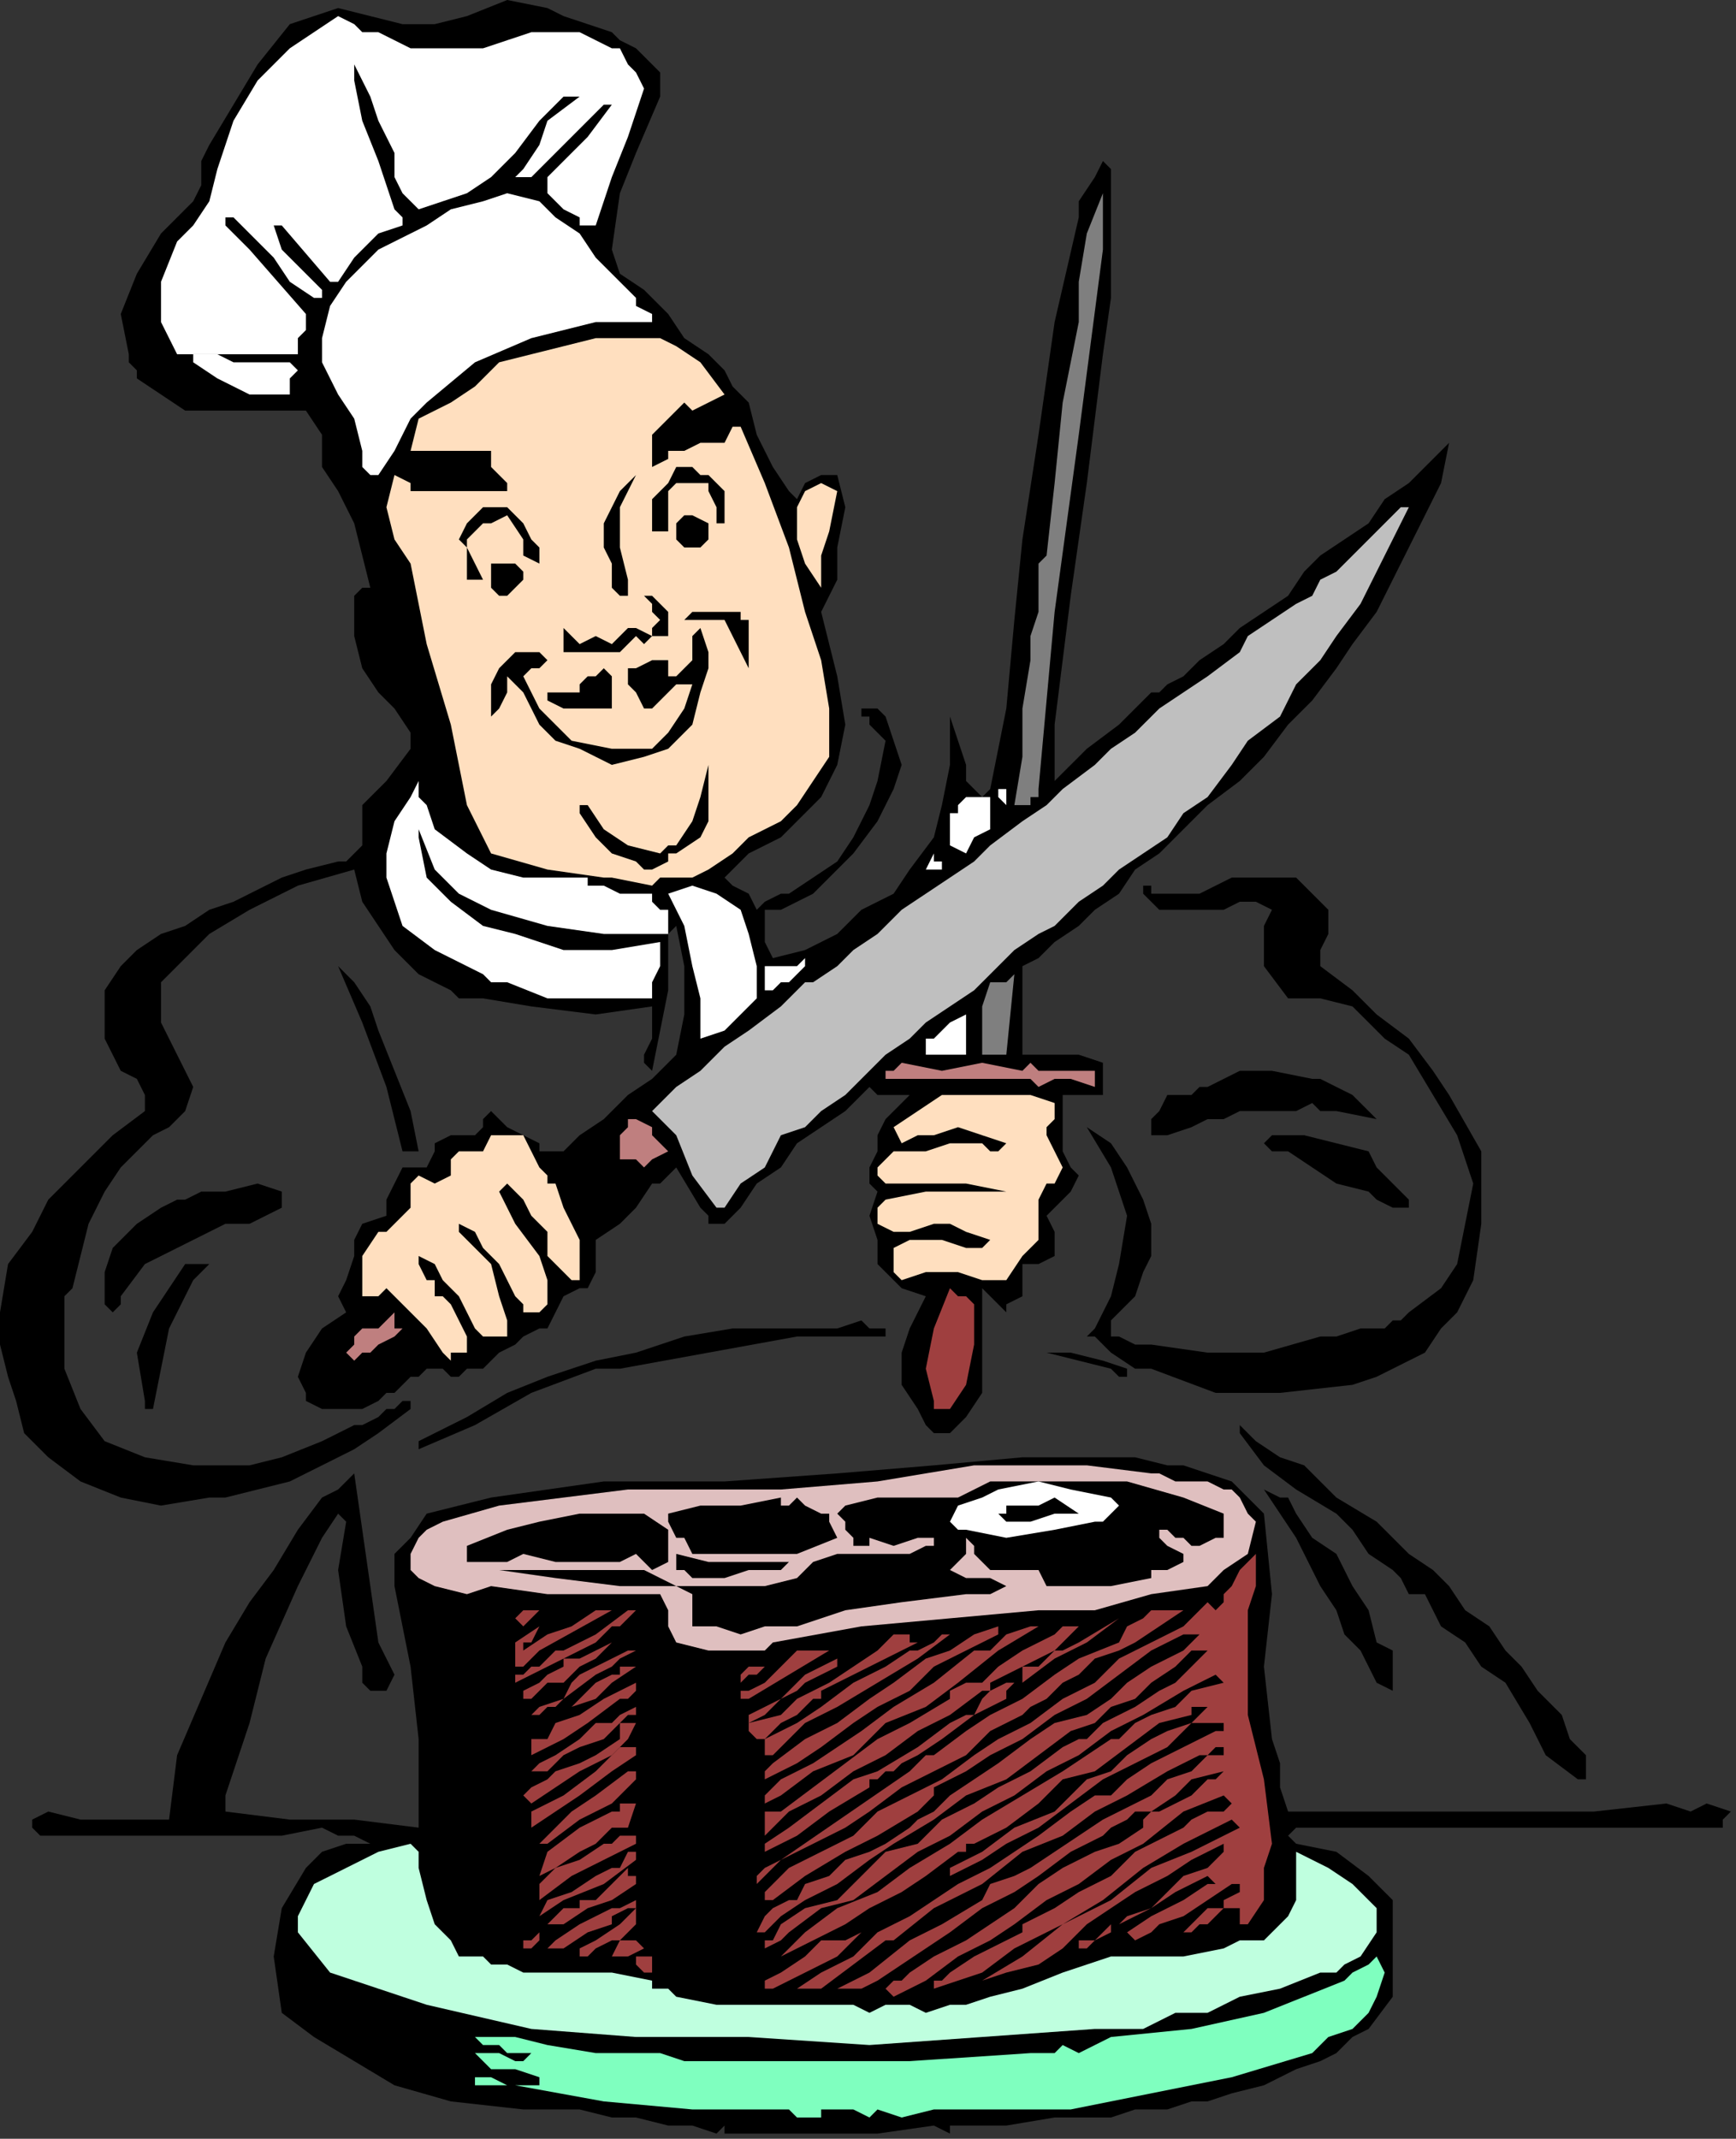
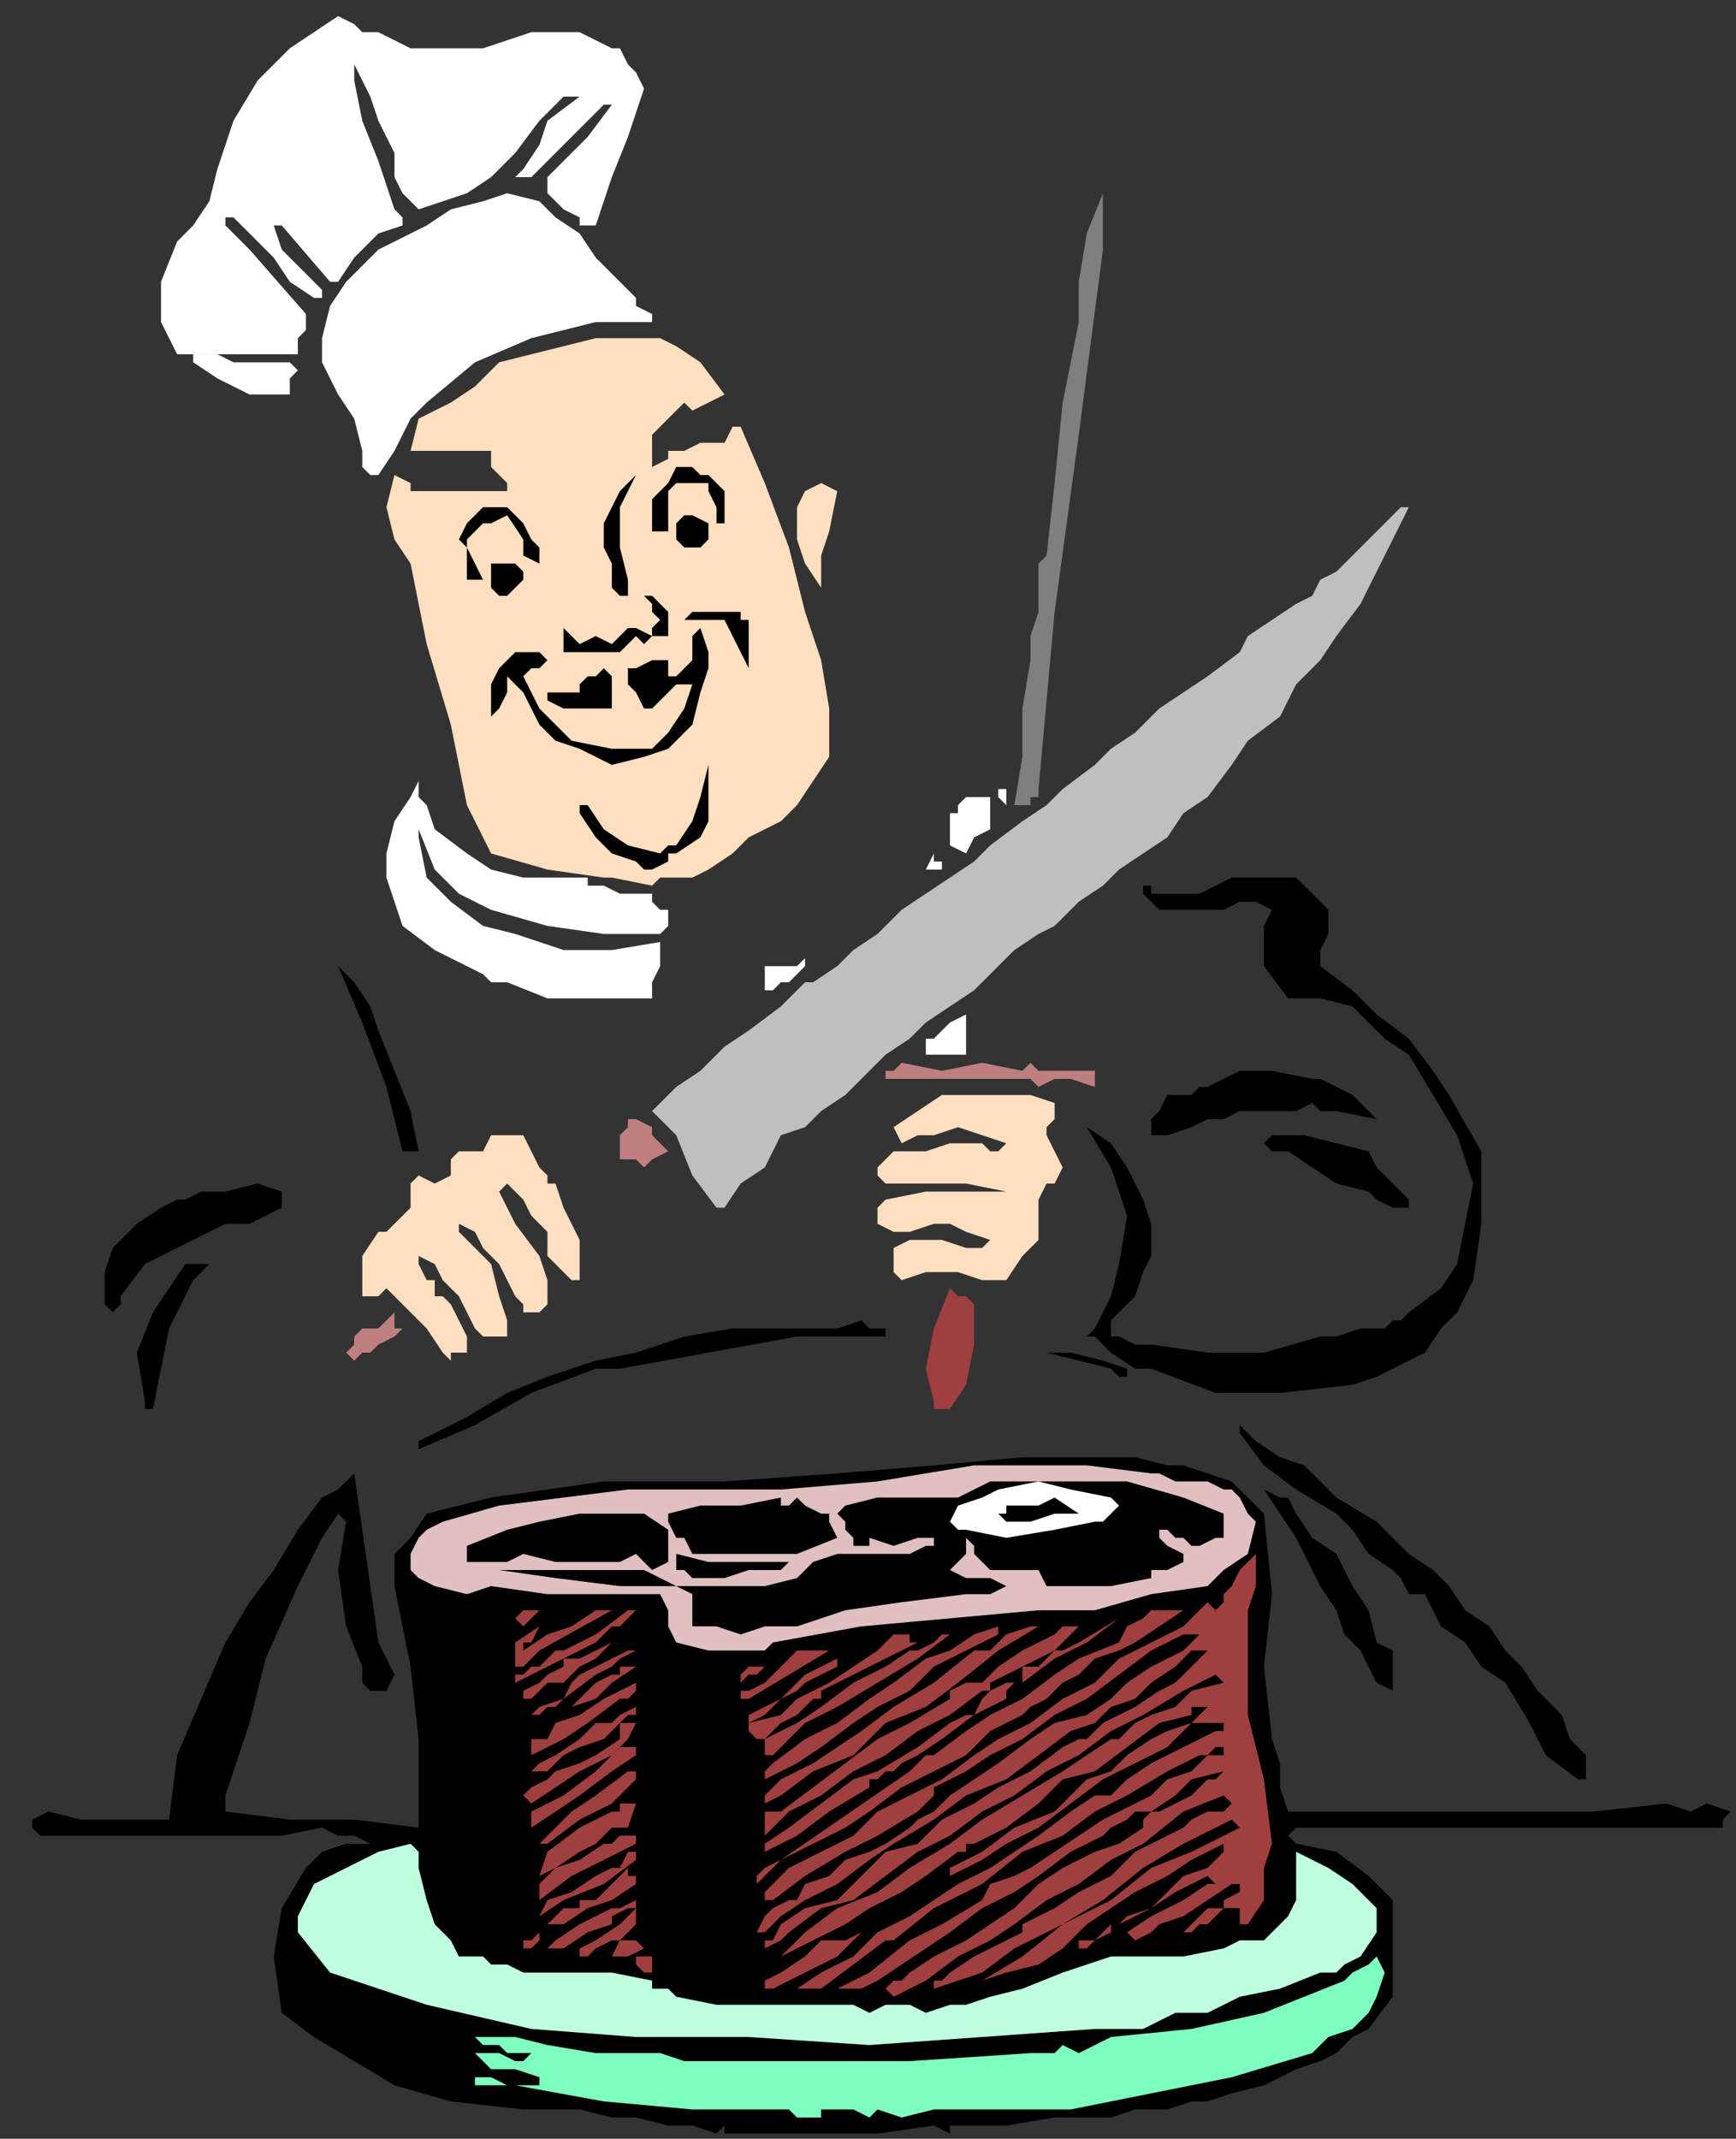
<svg xmlns="http://www.w3.org/2000/svg" xmlns:ns1="http://sodipodi.sourceforge.net/DTD/sodipodi-0.dtd" xmlns:ns2="http://www.inkscape.org/namespaces/inkscape" version="1.0" width="57.065mm" height="70.273mm" id="svg171" ns1:docname="PESSG136.WMF">
  <rect width="100%" height="100%" fill="#333333" stroke="none" />
  <ns1:namedview pagecolor="#ffffff" bordercolor="#666666" borderopacity="1" objecttolerance="10" gridtolerance="10" guidetolerance="10" ns2:pageopacity="0" ns2:pageshadow="2" ns2:window-width="640" ns2:window-height="480" id="namedview173" />
  <defs id="defs3">
    <pattern id="WMFhbasepattern" patternUnits="userSpaceOnUse" width="6" height="6" x="0" y="0" />
  </defs>
-   <path style="fill:#000000;fill-rule:evenodd;fill-opacity:1;stroke:none;" d="  M 122.023,159.976   L 122.023,162.975   L 122.023,166.975   L 122.023,169.974   L 122.023,169.974   L 122.023,172.974   L 120.022,175.973   L 118.022,177.973   L 118.022,177.973   L 116.022,177.973   L 115.021,176.973   L 114.021,174.974   L 114.021,174.974   L 112.021,171.974   L 112.021,167.975   L 113.021,164.975   L 115.021,160.976   L 115.021,160.976   L 112.021,159.976   L 111.021,158.976   L 109.02,156.976   L 109.02,156.976   L 109.02,153.977   L 108.02,150.977   L 109.02,147.978   L 109.02,147.978   L 108.02,146.978   L 108.02,144.978   L 109.02,142.978   L 109.02,142.978   L 109.02,141.979   L 109.02,140.979   L 110.02,138.979   L 110.02,138.979   L 113.021,135.979   L 111.021,135.979   L 109.02,135.979   L 108.02,134.98   L 108.02,134.98   L 105.02,137.979   L 102.019,139.979   L 99.018,141.979   L 97.018,144.978   L 94.017,146.978   L 92.017,149.977   L 90.017,151.977   L 90.017,151.977   L 88.016,151.977   L 88.016,150.977   L 87.016,149.977   L 87.016,149.977   L 84.016,144.978   L 83.015,145.978   L 82.015,146.978   L 81.015,146.978   L 81.015,146.978   L 79.015,149.977   L 77.014,151.977   L 74.014,153.977   L 74.014,153.977   L 74.014,155.976   L 74.014,157.976   L 73.014,159.976   L 73.014,159.976   L 72.013,159.976   L 70.013,160.976   L 70.013,160.976   L 70.013,160.976   L 69.013,162.975   L 68.013,164.975   L 67.012,164.975   L 67.012,164.975   L 65.012,165.975   L 65.012,165.975   L 64.012,166.975   L 64.012,166.975   L 62.012,167.975   L 61.011,168.974   L 60.011,169.974   L 60.011,169.974   L 58.011,169.974   L 57.011,170.974   L 56.01,170.974   L 56.01,170.974   L 55.01,169.974   L 54.01,169.974   L 54.01,169.974   L 54.01,169.974   L 53.01,169.974   L 52.01,170.974   L 51.009,170.974   L 51.009,170.974   L 50.009,171.974   L 49.009,172.974   L 48.009,172.974   L 48.009,172.974   L 47.009,173.974   L 45.008,174.974   L 45.008,174.974   L 45.008,174.974   L 43.008,174.974   L 42.008,174.974   L 40.007,174.974   L 40.007,174.974   L 38.007,173.974   L 38.007,172.974   L 37.007,170.974   L 37.007,170.974   L 38.007,167.975   L 40.007,164.975   L 43.008,162.975   L 43.008,162.975   L 42.008,160.976   L 43.008,158.976   L 44.008,155.976   L 44.008,155.976   L 44.008,153.977   L 45.008,151.977   L 48.009,150.977   L 48.009,150.977   L 48.009,148.978   L 49.009,146.978   L 50.009,144.978   L 50.009,144.978   L 51.009,144.978   L 52.01,144.978   L 53.01,144.978   L 53.01,144.978   L 54.01,142.978   L 54.01,141.979   L 56.01,140.979   L 56.01,140.979   L 59.011,140.979   L 60.011,139.979   L 60.011,138.979   L 61.011,137.979   L 61.011,137.979   L 63.012,139.979   L 65.012,140.979   L 67.012,141.979   L 67.012,141.979   L 67.012,142.978   L 68.013,142.978   L 68.013,142.978   L 68.013,142.978   L 69.013,142.978   L 70.013,142.978   L 72.013,140.979   L 72.013,140.979   L 75.014,138.979   L 78.015,135.979   L 81.015,133.98   L 84.016,130.98   L 84.016,130.98   L 85.016,125.981   L 85.016,119.982   L 84.016,114.983   L 84.016,114.983   L 83.015,115.982   L 83.015,115.982   L 83.015,116.982   L 83.015,116.982   L 83.015,122.981   L 82.015,127.981   L 81.015,132.98   L 81.015,132.98   L 80.015,131.98   L 80.015,130.98   L 81.015,128.981   L 81.015,128.981   L 81.015,126.981   L 81.015,125.981   L 81.015,124.981   L 81.015,124.981   L 74.014,125.981   L 66.012,124.981   L 60.011,123.981   L 60.011,123.981   L 58.011,123.981   L 57.011,123.981   L 56.01,122.981   L 56.01,122.981   L 52.01,120.982   L 49.009,117.982   L 47.009,114.983   L 45.008,111.983   L 44.008,107.984   L 44.008,107.984   L 44.008,107.984   L 37.007,109.983   L 31.006,112.983   L 26.005,115.982   L 26.005,115.982   L 24.004,117.982   L 22.004,119.982   L 20.004,121.982   L 20.004,121.982   L 20.004,126.981   L 22.004,130.98   L 24.004,134.98   L 24.004,134.98   L 23.004,137.979   L 21.004,139.979   L 19.004,140.979   L 19.004,140.979   L 15.003,144.978   L 13.002,147.978   L 11.002,151.977   L 10.002,155.976   L 9.002,159.976   L 9.002,159.976   L 8.001,160.976   L 8.001,161.976   L 8.001,162.975   L 8.001,162.975   L 8.001,169.974   L 10.002,174.974   L 13.002,178.973   L 13.002,178.973   L 18.003,180.973   L 24.004,181.973   L 31.006,181.973   L 31.006,181.973   L 35.007,180.973   L 40.007,178.973   L 44.008,176.973   L 44.008,176.973   L 45.008,176.973   L 47.009,175.973   L 48.009,174.974   L 48.009,174.974   L 49.009,174.974   L 50.009,173.974   L 51.009,173.974   L 51.009,173.974   L 51.009,174.974   L 47.009,177.973   L 44.008,179.973   L 40.007,181.973   L 36.007,183.972   L 32.006,184.972   L 28.005,185.972   L 28.005,185.972   L 28.005,185.972   L 27.005,185.972   L 26.005,185.972   L 26.005,185.972   L 20.004,186.972   L 15.003,185.972   L 10.002,183.972   L 10.002,183.972   L 6.001,180.973   L 3.001,177.973   L 2,173.974   L 2,173.974   L 1,170.974   L 0,166.975   L 0,162.975   L 0,162.975   L 1,156.976   L 4.001,152.977   L 6.001,148.978   L 10.002,144.978   L 14.003,140.979   L 18.003,137.979   L 18.003,137.979   L 18.003,136.979   L 18.003,135.979   L 17.003,133.98   L 17.003,133.98   L 15.003,132.98   L 13.002,128.981   L 13.002,125.981   L 13.002,125.981   L 13.002,122.981   L 15.003,119.982   L 17.003,117.982   L 20.004,115.982   L 23.004,114.983   L 26.005,112.983   L 29.005,111.983   L 31.006,110.983   L 31.006,110.983   L 35.007,108.984   L 38.007,107.984   L 42.008,106.984   L 42.008,106.984   L 43.008,106.984   L 44.008,105.984   L 45.008,104.984   L 45.008,104.984   L 45.008,99.985   L 48.009,96.985   L 51.009,92.986   L 51.009,92.986   L 51.009,90.986   L 49.009,87.987   L 47.009,85.987   L 47.009,85.987   L 45.008,82.987   L 44.008,78.988   L 44.008,73.989   L 44.008,73.989   L 44.008,73.989   L 45.008,72.989   L 46.009,72.989   L 46.009,72.989   L 45.008,68.99   L 44.008,64.99   L 42.008,60.991   L 42.008,60.991   L 40.007,57.991   L 40.007,53.992   L 38.007,50.992   L 38.007,50.992   L 31.006,50.992   L 23.004,50.992   L 17.003,46.993   L 17.003,46.993   L 17.003,45.993   L 16.003,44.993   L 16.003,43.993   L 16.003,43.993   L 15.003,38.994   L 17.003,33.995   L 20.004,28.996   L 24.004,24.996   L 24.004,24.996   L 25.005,22.997   L 25.005,19.997   L 26.005,17.997   L 26.005,17.997   L 29.005,12.998   L 32.006,7.999   L 36.007,3   L 42.008,1   L 42.008,1   L 46.009,2   L 50.009,3   L 54.01,3   L 54.01,3   L 58.011,2   L 63.012,0   L 68.013,1   L 68.013,1   L 70.013,2   L 73.014,3   L 76.014,3.999   L 76.014,3.999   L 77.014,4.999   L 79.015,5.999   L 81.015,7.999   L 81.015,7.999   L 82.015,8.999   L 82.015,10.998   L 82.015,11.998   L 82.015,11.998   L 79.015,18.997   L 77.014,23.996   L 76.014,30.995   L 76.014,30.995   L 77.014,33.995   L 80.015,35.995   L 83.015,38.994   L 85.016,41.994   L 88.016,43.993   L 88.016,43.993   L 90.017,45.993   L 91.017,47.993   L 93.017,49.992   L 93.017,49.992   L 94.017,53.992   L 96.018,57.991   L 98.018,60.991   L 98.018,60.991   L 99.018,61.991   L 100.019,59.991   L 102.019,58.991   L 104.019,58.991   L 104.019,58.991   L 105.02,62.99   L 104.019,67.99   L 104.019,71.989   L 104.019,71.989   L 102.019,75.989   L 103.019,79.988   L 104.019,83.987   L 104.019,83.987   L 105.02,89.986   L 104.019,94.986   L 102.019,98.985   L 102.019,98.985   L 99.018,101.985   L 97.018,103.984   L 93.017,105.984   L 93.017,105.984   L 92.017,106.984   L 91.017,107.984   L 90.017,108.984   L 90.017,108.984   L 91.017,109.983   L 93.017,110.983   L 94.017,112.983   L 94.017,112.983   L 95.018,111.983   L 97.018,110.983   L 98.018,110.983   L 98.018,110.983   L 101.019,108.984   L 104.019,106.984   L 106.02,103.984   L 108.02,99.985   L 109.02,96.985   L 110.02,91.986   L 110.02,91.986   L 109.02,90.986   L 108.02,89.986   L 108.02,88.987   L 108.02,88.987   L 107.02,88.987   L 107.02,87.987   L 107.02,87.987   L 107.02,87.987   L 108.02,87.987   L 109.02,87.987   L 110.02,88.987   L 110.02,88.987   L 111.021,91.986   L 112.021,94.986   L 111.021,97.985   L 111.021,97.985   L 109.02,101.985   L 106.02,105.984   L 103.019,108.984   L 103.019,108.984   L 101.019,110.983   L 99.018,111.983   L 97.018,112.983   L 97.018,112.983   L 96.018,112.983   L 95.018,112.983   L 95.018,112.983   L 95.018,112.983   L 95.018,114.983   L 95.018,116.982   L 96.018,118.982   L 96.018,118.982   L 100.019,117.982   L 104.019,115.982   L 107.02,112.983   L 111.021,110.983   L 113.021,107.984   L 116.022,103.984   L 117.022,99.985   L 118.022,94.986   L 118.022,94.986   L 118.022,92.986   L 118.022,90.986   L 118.022,88.987   L 118.022,88.987   L 119.022,91.986   L 120.022,94.986   L 120.022,96.985   L 120.022,96.985   L 121.023,97.985   L 122.023,98.985   L 123.023,97.985   L 123.023,97.985   L 125.023,87.987   L 126.023,76.988   L 127.024,66.99   L 127.024,66.99   L 129.024,53.992   L 131.024,39.994   L 134.025,26.996   L 134.025,26.996   L 134.025,24.996   L 136.025,21.997   L 137.025,19.997   L 137.025,19.997   L 138.026,20.997   L 138.026,21.997   L 138.026,21.997   L 138.026,21.997   L 138.026,29.995   L 138.026,36.994   L 137.025,43.993   L 137.025,43.993   L 135.025,59.991   L 133.025,73.989   L 131.024,89.986   L 131.024,89.986   L 131.024,91.986   L 131.024,93.986   L 131.024,96.985   L 131.024,96.985   L 135.025,92.986   L 139.026,89.986   L 143.027,85.987   L 143.027,85.987   L 144.027,85.987   L 145.027,84.987   L 147.027,83.987   L 149.028,81.988   L 149.028,81.988   L 152.028,79.988   L 154.029,77.988   L 157.029,75.989   L 157.029,75.989   L 160.03,73.989   L 162.03,70.989   L 164.031,68.99   L 167.031,66.99   L 170.032,64.99   L 172.032,61.991   L 175.033,59.991   L 177.033,57.991   L 180.033,54.992   L 180.033,54.992   L 180.033,54.992   L 180.033,54.992   L 180.033,54.992   L 180.033,54.992   L 179.033,59.991   L 177.033,63.99   L 175.033,67.99   L 173.032,71.989   L 171.032,75.989   L 168.031,79.988   L 166.031,82.987   L 163.03,86.987   L 160.03,89.986   L 157.029,93.986   L 154.029,96.985   L 150.028,99.985   L 147.027,102.984   L 144.027,105.984   L 144.027,105.984   L 141.026,107.984   L 139.026,110.983   L 136.025,112.983   L 134.025,114.983   L 131.024,116.982   L 129.024,118.982   L 129.024,118.982   L 127.024,119.982   L 127.024,130.98   L 131.024,130.98   L 134.025,130.98   L 137.025,131.98   L 137.025,131.98   L 137.025,132.98   L 137.025,134.98   L 137.025,135.979   L 137.025,135.979   L 135.025,135.979   L 133.025,135.979   L 132.025,135.979   L 132.025,135.979   L 132.025,138.979   L 132.025,140.979   L 132.025,142.978   L 132.025,142.978   L 133.025,144.978   L 134.025,145.978   L 133.025,147.978   L 133.025,147.978   L 132.025,148.978   L 130.024,150.977   L 131.024,152.977   L 131.024,152.977   L 131.024,153.977   L 131.024,154.977   L 131.024,155.976   L 131.024,155.976   L 129.024,156.976   L 128.024,156.976   L 127.024,156.976   L 127.024,156.976   L 127.024,158.976   L 127.024,159.976   L 127.024,160.976   L 127.024,160.976   L 125.023,161.976   L 125.023,162.975   L 124.023,161.976   L 124.023,161.976   L 122.023,159.976  z " id="path5" />
  <path style="fill:#ffdfbf;fill-rule:evenodd;fill-opacity:1;stroke:none;" d="  M 125.023,158.976   L 127.024,155.976   L 128.024,154.977   L 129.024,153.977   L 129.024,151.977   L 129.024,151.977   L 129.024,149.977   L 129.024,148.978   L 130.024,146.978   L 130.024,146.978   L 131.024,146.978   L 131.024,146.978   L 132.025,144.978   L 132.025,144.978   L 131.024,142.978   L 130.024,140.979   L 130.024,139.979   L 130.024,139.979   L 131.024,138.979   L 131.024,137.979   L 131.024,136.979   L 131.024,136.979   L 128.024,135.979   L 124.023,135.979   L 121.023,135.979   L 121.023,135.979   L 117.022,135.979   L 114.021,137.979   L 111.021,139.979   L 111.021,139.979   L 112.021,141.979   L 114.021,140.979   L 116.022,140.979   L 116.022,140.979   L 119.022,139.979   L 122.023,140.979   L 125.023,141.979   L 125.023,141.979   L 124.023,142.978   L 123.023,142.978   L 122.023,141.979   L 122.023,141.979   L 120.022,141.979   L 119.022,141.979   L 118.022,141.979   L 118.022,141.979   L 115.021,142.978   L 111.021,142.978   L 109.02,144.978   L 109.02,144.978   L 109.02,145.978   L 110.02,146.978   L 111.021,146.978   L 111.021,146.978   L 115.021,146.978   L 120.022,146.978   L 125.023,147.978   L 125.023,147.978   L 125.023,147.978   L 120.022,147.978   L 115.021,147.978   L 110.02,148.978   L 110.02,148.978   L 109.02,149.977   L 109.02,149.977   L 109.02,151.977   L 109.02,151.977   L 111.021,152.977   L 113.021,152.977   L 116.022,151.977   L 116.022,151.977   L 118.022,151.977   L 120.022,152.977   L 123.023,153.977   L 123.023,153.977   L 123.023,153.977   L 122.023,154.977   L 122.023,154.977   L 122.023,154.977   L 120.022,154.977   L 117.022,153.977   L 115.021,153.977   L 115.021,153.977   L 113.021,153.977   L 111.021,154.977   L 111.021,155.976   L 111.021,155.976   L 111.021,156.976   L 111.021,157.976   L 112.021,158.976   L 112.021,158.976   L 115.021,157.976   L 119.022,157.976   L 122.023,158.976   L 122.023,158.976   L 125.023,158.976  z " id="path7" />
  <path style="fill:#ffffff;fill-rule:evenodd;fill-opacity:1;stroke:none;" d="  M 47.009,3.999   L 49.009,4.999   L 51.009,5.999   L 53.01,5.999   L 53.01,5.999   L 56.01,5.999   L 60.011,5.999   L 63.012,4.999   L 63.012,4.999   L 66.012,3.999   L 69.013,3.999   L 72.013,3.999   L 72.013,3.999   L 74.014,4.999   L 76.014,5.999   L 77.014,5.999   L 77.014,5.999   L 78.015,7.999   L 79.015,8.999   L 80.015,10.998   L 80.015,10.998   L 78.015,16.997   L 76.014,21.997   L 74.014,27.996   L 74.014,27.996   L 72.013,27.996   L 72.013,26.996   L 70.013,25.996   L 70.013,25.996   L 69.013,24.996   L 68.013,23.996   L 68.013,21.997   L 68.013,21.997   L 71.013,18.997   L 73.014,16.997   L 76.014,12.998   L 76.014,12.998   L 75.014,12.998   L 72.013,15.998   L 69.013,18.997   L 66.012,21.997   L 66.012,21.997   L 64.012,21.997   L 65.012,20.997   L 67.012,17.997   L 68.013,14.998   L 72.013,11.998   L 72.013,11.998   L 71.013,11.998   L 70.013,11.998   L 70.013,11.998   L 70.013,11.998   L 67.012,14.998   L 64.012,18.997   L 61.011,21.997   L 61.011,21.997   L 58.011,23.996   L 55.01,24.996   L 52.01,25.996   L 52.01,25.996   L 50.009,23.996   L 49.009,21.997   L 49.009,18.997   L 49.009,18.997   L 47.009,14.998   L 46.009,11.998   L 44.008,7.999   L 44.008,7.999   L 44.008,8.999   L 44.008,9.998   L 44.008,9.998   L 44.008,9.998   L 45.008,14.998   L 47.009,19.997   L 49.009,25.996   L 49.009,25.996   L 49.009,25.996   L 50.009,26.996   L 50.009,27.996   L 50.009,27.996   L 47.009,28.996   L 44.008,31.995   L 42.008,34.995   L 42.008,34.995   L 41.008,34.995   L 35.007,27.996   L 34.006,27.996   L 35.007,30.995   L 37.007,32.995   L 40.007,35.995   L 40.007,35.995   L 40.007,35.995   L 40.007,36.994   L 39.007,36.994   L 39.007,36.994   L 36.007,34.995   L 34.006,31.995   L 31.006,28.996   L 29.005,26.996   L 29.005,26.996   L 28.005,26.996   L 28.005,26.996   L 28.005,27.996   L 28.005,27.996   L 29.005,28.996   L 30.006,29.995   L 31.006,30.995   L 31.006,30.995   L 38.007,38.994   L 38.007,40.994   L 37.007,41.994   L 37.007,43.993   L 37.007,43.993   L 32.006,43.993   L 28.005,43.993   L 23.004,43.993   L 23.004,43.993   L 23.004,43.993   L 22.004,43.993   L 22.004,43.993   L 22.004,43.993   L 20.004,39.994   L 20.004,34.995   L 22.004,29.995   L 22.004,29.995   L 24.004,27.996   L 26.005,24.996   L 27.005,20.997   L 27.005,20.997   L 29.005,14.998   L 32.006,9.998   L 36.007,5.999   L 42.008,2   L 42.008,2   L 44.008,3   L 45.008,3.999   L 47.009,3.999  z " id="path9" />
  <path style="fill:#ffffff;fill-rule:evenodd;fill-opacity:1;stroke:none;" d="  M 74.014,31.995   L 76.014,33.995   L 77.014,34.995   L 79.015,36.994   L 79.015,36.994   L 79.015,36.994   L 79.015,37.994   L 81.015,38.994   L 81.015,39.994   L 81.015,39.994   L 74.014,39.994   L 66.012,41.994   L 59.011,44.993   L 53.01,49.992   L 53.01,49.992   L 51.009,51.992   L 49.009,55.992   L 47.009,58.991   L 47.009,58.991   L 46.009,58.991   L 45.008,57.991   L 45.008,55.992   L 45.008,55.992   L 44.008,51.992   L 42.008,48.993   L 40.007,44.993   L 40.007,41.994   L 41.008,37.994   L 41.008,37.994   L 43.008,34.995   L 45.008,32.995   L 47.009,30.995   L 51.009,28.996   L 53.01,27.996   L 56.01,25.996   L 60.011,24.996   L 63.012,23.996   L 63.012,23.996   L 67.012,24.996   L 69.013,26.996   L 72.013,28.996   L 74.014,31.995  z " id="path11" />
  <path style="fill:#7f7f7f;fill-rule:evenodd;fill-opacity:1;stroke:none;" d="  M 137.025,30.995   L 134.025,53.992   L 131.024,75.989   L 129.024,97.985   L 129.024,97.985   L 129.024,98.985   L 128.024,98.985   L 128.024,99.985   L 128.024,99.985   L 126.023,99.985   L 127.024,93.986   L 127.024,87.987   L 128.024,81.988   L 128.024,81.988   L 128.024,80.988   L 128.024,78.988   L 129.024,75.989   L 129.024,73.989   L 129.024,73.989   L 129.024,71.989   L 129.024,69.989   L 130.024,68.99   L 130.024,68.99   L 131.024,59.991   L 132.025,49.992   L 134.025,39.994   L 134.025,39.994   L 134.025,34.995   L 135.025,28.996   L 137.025,23.996   L 137.025,23.996   L 137.025,26.996   L 137.025,28.996   L 137.025,30.995  z " id="path13" />
  <path style="fill:#ffdfbf;fill-rule:evenodd;fill-opacity:1;stroke:none;" d="  M 87.016,44.993   L 90.017,48.993   L 88.016,49.992   L 86.016,50.992   L 85.016,49.992   L 85.016,49.992   L 83.015,51.992   L 81.015,53.992   L 81.015,55.992   L 81.015,55.992   L 81.015,56.991   L 81.015,57.991   L 81.015,57.991   L 81.015,57.991   L 83.015,56.991   L 83.015,55.992   L 85.016,55.992   L 85.016,55.992   L 87.016,54.992   L 90.017,54.992   L 91.017,52.992   L 91.017,52.992   L 92.017,52.992   L 92.017,52.992   L 92.017,52.992   L 92.017,52.992   L 95.018,59.991   L 98.018,67.99   L 100.019,75.989   L 100.019,75.989   L 102.019,81.988   L 103.019,87.987   L 103.019,93.986   L 103.019,93.986   L 101.019,96.985   L 99.018,99.985   L 97.018,101.985   L 93.017,103.984   L 91.017,105.984   L 88.016,107.984   L 88.016,107.984   L 86.016,108.984   L 84.016,108.984   L 82.015,108.984   L 82.015,108.984   L 81.015,109.983   L 76.014,108.984   L 75.014,108.984   L 68.013,107.984   L 61.011,105.984   L 58.011,99.985   L 58.011,99.985   L 56.01,89.986   L 53.01,79.988   L 51.009,69.989   L 51.009,69.989   L 49.009,66.99   L 48.009,62.99   L 49.009,58.991   L 49.009,58.991   L 51.009,59.991   L 51.009,60.991   L 53.01,60.991   L 53.01,60.991   L 56.01,60.991   L 58.011,60.991   L 61.011,60.991   L 61.011,60.991   L 61.011,60.991   L 62.012,60.991   L 63.012,60.991   L 63.012,60.991   L 63.012,59.991   L 61.011,57.991   L 61.011,55.992   L 61.011,55.992   L 58.011,55.992   L 54.01,55.992   L 51.009,55.992   L 51.009,55.992   L 52.01,51.992   L 56.01,49.992   L 59.011,47.993   L 62.012,44.993   L 62.012,44.993   L 66.012,43.993   L 70.013,42.994   L 74.014,41.994   L 74.014,41.994   L 76.014,41.994   L 77.014,41.994   L 79.015,41.994   L 79.015,41.994   L 82.015,41.994   L 84.016,42.994   L 87.016,44.993  z " id="path15" />
  <path style="fill:#ffffff;fill-rule:evenodd;fill-opacity:1;stroke:none;" d="  M 36.007,44.993   L 37.007,45.993   L 36.007,46.993   L 36.007,48.993   L 36.007,48.993   L 31.006,48.993   L 27.005,46.993   L 24.004,44.993   L 24.004,44.993   L 24.004,43.993   L 26.005,43.993   L 27.005,43.993   L 27.005,43.993   L 29.005,44.993   L 33.006,44.993   L 36.007,44.993  z " id="path17" />
  <path style="fill:#000000;fill-rule:evenodd;fill-opacity:1;stroke:none;" d="  M 90.017,60.991   L 90.017,62.99   L 90.017,63.99   L 90.017,64.99   L 90.017,64.99   L 89.017,64.99   L 89.017,62.99   L 88.016,60.991   L 88.016,59.991   L 88.016,59.991   L 86.016,59.991   L 85.016,59.991   L 84.016,59.991   L 84.016,59.991   L 83.015,60.991   L 83.015,63.99   L 83.015,65.99   L 83.015,65.99   L 81.015,65.99   L 81.015,64.99   L 81.015,63.99   L 81.015,63.99   L 81.015,61.991   L 83.015,59.991   L 84.016,57.991   L 84.016,57.991   L 86.016,57.991   L 87.016,58.991   L 88.016,58.991   L 88.016,58.991   L 90.017,60.991  z " id="path19" />
  <path style="fill:#000000;fill-rule:evenodd;fill-opacity:1;stroke:none;" d="  M 79.015,58.991   L 77.014,62.99   L 77.014,67.99   L 78.015,71.989   L 78.015,71.989   L 78.015,72.989   L 78.015,73.989   L 77.014,73.989   L 77.014,73.989   L 76.014,72.989   L 76.014,70.989   L 76.014,69.989   L 76.014,69.989   L 75.014,67.99   L 75.014,66.99   L 75.014,64.99   L 75.014,64.99   L 76.014,62.99   L 77.014,60.991   L 79.015,58.991   L 79.015,58.991   L 79.015,58.991  z " id="path21" />
  <path style="fill:#ffdfbf;fill-rule:evenodd;fill-opacity:1;stroke:none;" d="  M 104.019,60.991   L 103.019,65.99   L 102.019,68.99   L 102.019,72.989   L 102.019,72.989   L 102.019,72.989   L 100.019,69.989   L 99.018,66.99   L 99.018,62.99   L 99.018,62.99   L 100.019,60.991   L 102.019,59.991   L 104.019,60.991  z " id="path23" />
  <path style="fill:#bfbfbf;fill-rule:evenodd;fill-opacity:1;stroke:none;" d="  M 175.033,62.99   L 173.032,66.99   L 171.032,70.989   L 169.031,74.989   L 166.031,78.988   L 164.031,81.988   L 161.03,84.987   L 159.03,88.987   L 155.029,91.986   L 153.028,94.986   L 150.028,98.985   L 150.028,98.985   L 147.027,100.985   L 145.027,103.984   L 142.026,105.984   L 139.026,107.984   L 137.025,109.983   L 137.025,109.983   L 134.025,111.983   L 131.024,114.983   L 129.024,115.982   L 126.023,117.982   L 123.023,120.982   L 121.023,122.981   L 118.022,124.981   L 115.021,126.981   L 113.021,128.981   L 110.02,130.98   L 108.02,132.98   L 105.02,135.979   L 102.019,137.979   L 100.019,139.979   L 97.018,140.979   L 97.018,140.979   L 95.018,144.978   L 92.017,146.978   L 90.017,149.977   L 90.017,149.977   L 89.017,149.977   L 86.016,145.978   L 84.016,140.979   L 81.015,137.979   L 81.015,137.979   L 84.016,134.98   L 87.016,132.98   L 90.017,129.98   L 93.017,127.981   L 97.018,124.981   L 100.019,121.982   L 100.019,121.982   L 101.019,121.982   L 104.019,119.982   L 106.02,117.982   L 109.02,115.982   L 112.021,112.983   L 115.021,110.983   L 118.022,108.984   L 121.023,106.984   L 123.023,104.984   L 127.024,101.985   L 130.024,99.985   L 132.025,97.985   L 136.025,94.986   L 138.026,92.986   L 141.026,90.986   L 144.027,87.987   L 144.027,87.987   L 147.027,85.987   L 150.028,83.987   L 154.029,80.988   L 154.029,80.988   L 155.029,78.988   L 158.029,76.988   L 161.03,74.989   L 161.03,74.989   L 163.03,73.989   L 164.031,71.989   L 166.031,70.989   L 166.031,70.989   L 168.031,68.99   L 170.032,66.99   L 172.032,64.99   L 172.032,64.99   L 173.032,63.99   L 174.032,62.99   L 175.033,62.99  z " id="path25" />
  <path style="fill:#000000;fill-rule:evenodd;fill-opacity:1;stroke:none;" d="  M 65.012,64.99   L 66.012,66.99   L 67.012,67.99   L 67.012,69.989   L 67.012,69.989   L 65.012,68.99   L 65.012,67.99   L 65.012,66.99   L 65.012,66.99   L 63.012,63.99   L 61.011,64.99   L 60.011,64.99   L 58.011,66.99   L 58.011,66.99   L 58.011,67.99   L 59.011,69.989   L 60.011,71.989   L 60.011,71.989   L 58.011,71.989   L 58.011,70.989   L 58.011,69.989   L 58.011,69.989   L 58.011,67.99   L 57.011,66.99   L 58.011,64.99   L 58.011,64.99   L 60.011,62.99   L 63.012,62.99   L 65.012,64.99  z " id="path27" />
  <path style="fill:#000000;fill-rule:evenodd;fill-opacity:1;stroke:none;" d="  M 88.016,64.99   L 88.016,66.99   L 88.016,66.99   L 87.016,67.99   L 87.016,67.99   L 86.016,67.99   L 85.016,67.99   L 84.016,66.99   L 84.016,66.99   L 84.016,65.99   L 84.016,64.99   L 85.016,63.99   L 85.016,63.99   L 86.016,63.99   L 88.016,64.99   L 88.016,64.99  z " id="path29" />
  <path style="fill:#000000;fill-rule:evenodd;fill-opacity:1;stroke:none;" d="  M 65.012,70.989   L 65.012,71.989   L 64.012,72.989   L 63.012,73.989   L 63.012,73.989   L 62.012,73.989   L 61.011,72.989   L 61.011,71.989   L 61.011,71.989   L 61.011,71.989   L 61.011,70.989   L 61.011,69.989   L 61.011,69.989   L 63.012,69.989   L 64.012,69.989   L 65.012,70.989  z " id="path31" />
  <path style="fill:#000000;fill-rule:evenodd;fill-opacity:1;stroke:none;" d="  M 83.015,75.989   L 83.015,76.988   L 83.015,77.988   L 83.015,78.988   L 83.015,78.988   L 81.015,78.988   L 80.015,79.988   L 79.015,78.988   L 79.015,78.988   L 77.014,80.988   L 74.014,80.988   L 72.013,80.988   L 72.013,80.988   L 70.013,80.988   L 70.013,79.988   L 70.013,78.988   L 70.013,78.988   L 70.013,78.988   L 70.013,78.988   L 70.013,77.988   L 70.013,77.988   L 71.013,78.988   L 71.013,78.988   L 72.013,79.988   L 72.013,79.988   L 74.014,78.988   L 76.014,79.988   L 78.015,77.988   L 78.015,77.988   L 78.015,77.988   L 79.015,77.988   L 79.015,77.988   L 79.015,77.988   L 81.015,78.988   L 81.015,78.988   L 81.015,77.988   L 82.015,76.988   L 82.015,76.988   L 81.015,75.989   L 81.015,74.989   L 80.015,73.989   L 80.015,73.989   L 81.015,73.989   L 82.015,74.989   L 83.015,75.989  z " id="path33" />
  <path style="fill:#000000;fill-rule:evenodd;fill-opacity:1;stroke:none;" d="  M 92.017,75.989   L 92.017,76.988   L 93.017,76.988   L 93.017,78.988   L 93.017,78.988   L 93.017,79.988   L 93.017,80.988   L 93.017,82.987   L 93.017,82.987   L 92.017,80.988   L 91.017,78.988   L 90.017,76.988   L 90.017,76.988   L 88.016,76.988   L 86.016,76.988   L 85.016,76.988   L 85.016,76.988   L 85.016,76.988   L 86.016,75.989   L 87.016,75.989   L 87.016,75.989   L 88.016,75.989   L 90.017,75.989   L 92.017,75.989  z " id="path35" />
  <path style="fill:#000000;fill-rule:evenodd;fill-opacity:1;stroke:none;" d="  M 87.016,85.987   L 86.016,89.986   L 83.015,92.986   L 80.015,93.986   L 80.015,93.986   L 76.014,94.986   L 72.013,92.986   L 69.013,91.986   L 69.013,91.986   L 67.012,89.986   L 65.012,85.987   L 63.012,83.987   L 63.012,83.987   L 63.012,85.987   L 62.012,87.987   L 61.011,88.987   L 61.011,88.987   L 61.011,88.987   L 61.011,87.987   L 61.011,86.987   L 61.011,86.987   L 61.011,84.987   L 62.012,82.987   L 64.012,80.988   L 64.012,80.988   L 65.012,80.988   L 67.012,80.988   L 68.013,81.988   L 68.013,81.988   L 67.012,82.987   L 66.012,82.987   L 65.012,83.987   L 65.012,83.987   L 67.012,87.987   L 71.013,91.986   L 76.014,92.986   L 76.014,92.986   L 81.015,92.986   L 83.015,90.986   L 85.016,87.987   L 86.016,84.987   L 86.016,84.987   L 85.016,84.987   L 84.016,84.987   L 84.016,84.987   L 84.016,84.987   L 83.015,85.987   L 81.015,87.987   L 80.015,87.987   L 80.015,87.987   L 79.015,85.987   L 78.015,84.987   L 78.015,82.987   L 78.015,82.987   L 79.015,82.987   L 79.015,82.987   L 81.015,81.988   L 81.015,81.988   L 81.015,81.988   L 83.015,81.988   L 83.015,82.987   L 83.015,82.987   L 83.015,82.987   L 83.015,83.987   L 84.016,83.987   L 84.016,83.987   L 85.016,82.987   L 86.016,81.988   L 86.016,79.988   L 86.016,79.988   L 86.016,78.988   L 86.016,78.988   L 87.016,77.988   L 87.016,77.988   L 88.016,80.988   L 88.016,82.987   L 87.016,85.987  z " id="path37" />
  <path style="fill:#000000;fill-rule:evenodd;fill-opacity:1;stroke:none;" d="  M 76.014,83.987   L 76.014,85.987   L 76.014,87.987   L 76.014,87.987   L 76.014,87.987   L 73.014,87.987   L 70.013,87.987   L 68.013,86.987   L 68.013,86.987   L 68.013,86.987   L 68.013,85.987   L 68.013,85.987   L 68.013,85.987   L 68.013,85.987   L 68.013,85.987   L 69.013,85.987   L 69.013,85.987   L 70.013,85.987   L 70.013,85.987   L 72.013,85.987   L 72.013,85.987   L 72.013,84.987   L 73.014,83.987   L 74.014,83.987   L 74.014,83.987   L 75.014,82.987   L 76.014,83.987   L 76.014,83.987  z " id="path39" />
  <path style="fill:#000000;fill-rule:evenodd;fill-opacity:1;stroke:none;" d="  M 87.016,103.984   L 84.016,105.984   L 83.015,105.984   L 83.015,105.984   L 83.015,106.984   L 83.015,106.984   L 83.015,106.984   L 81.015,107.984   L 80.015,107.984   L 79.015,106.984   L 79.015,106.984   L 76.014,105.984   L 74.014,103.984   L 72.013,100.985   L 72.013,100.985   L 72.013,99.985   L 72.013,99.985   L 73.014,99.985   L 73.014,99.985   L 75.014,102.984   L 78.015,104.984   L 82.015,105.984   L 82.015,105.984   L 83.015,104.984   L 83.015,104.984   L 84.016,104.984   L 84.016,104.984   L 86.016,101.985   L 87.016,98.985   L 88.016,94.986   L 88.016,94.986   L 88.016,97.985   L 88.016,101.985   L 87.016,103.984  z " id="path41" />
-   <path style="fill:#ffffff;fill-rule:evenodd;fill-opacity:1;stroke:none;" d="  M 53.01,99.985   L 54.01,102.984   L 58.011,105.984   L 61.011,107.984   L 61.011,107.984   L 65.012,108.984   L 68.013,108.984   L 73.014,108.984   L 73.014,108.984   L 73.014,109.983   L 74.014,109.983   L 75.014,109.983   L 75.014,109.983   L 77.014,110.983   L 79.015,110.983   L 81.015,110.983   L 81.015,110.983   L 81.015,111.983   L 82.015,112.983   L 83.015,112.983   L 83.015,112.983   L 83.015,114.983   L 83.015,115.982   L 82.015,115.982   L 82.015,115.982   L 75.014,115.982   L 68.013,114.983   L 61.011,112.983   L 61.011,112.983   L 57.011,110.983   L 54.01,107.984   L 52.01,102.984   L 52.01,102.984   L 52.01,102.984   L 52.01,103.984   L 52.01,103.984   L 52.01,103.984   L 53.01,108.984   L 56.01,111.983   L 60.011,114.983   L 64.012,115.982   L 64.012,115.982   L 70.013,117.982   L 76.014,117.982   L 82.015,116.982   L 82.015,116.982   L 82.015,119.982   L 81.015,121.982   L 81.015,123.981   L 81.015,123.981   L 75.014,123.981   L 68.013,123.981   L 63.012,121.982   L 63.012,121.982   L 62.012,121.982   L 61.011,121.982   L 60.011,120.982   L 60.011,120.982   L 54.01,117.982   L 50.009,114.983   L 48.009,108.984   L 48.009,108.984   L 48.009,105.984   L 49.009,101.985   L 51.009,98.985   L 51.009,98.985   L 52.01,96.985   L 52.01,97.985   L 52.01,98.985   L 53.01,99.985  z " id="path43" />
+   <path style="fill:#ffffff;fill-rule:evenodd;fill-opacity:1;stroke:none;" d="  M 53.01,99.985   L 54.01,102.984   L 58.011,105.984   L 61.011,107.984   L 61.011,107.984   L 65.012,108.984   L 68.013,108.984   L 73.014,108.984   L 73.014,108.984   L 73.014,109.983   L 74.014,109.983   L 75.014,109.983   L 75.014,109.983   L 77.014,110.983   L 79.015,110.983   L 81.015,110.983   L 81.015,110.983   L 81.015,111.983   L 82.015,112.983   L 83.015,112.983   L 83.015,112.983   L 83.015,114.983   L 82.015,115.982   L 82.015,115.982   L 75.014,115.982   L 68.013,114.983   L 61.011,112.983   L 61.011,112.983   L 57.011,110.983   L 54.01,107.984   L 52.01,102.984   L 52.01,102.984   L 52.01,102.984   L 52.01,103.984   L 52.01,103.984   L 52.01,103.984   L 53.01,108.984   L 56.01,111.983   L 60.011,114.983   L 64.012,115.982   L 64.012,115.982   L 70.013,117.982   L 76.014,117.982   L 82.015,116.982   L 82.015,116.982   L 82.015,119.982   L 81.015,121.982   L 81.015,123.981   L 81.015,123.981   L 75.014,123.981   L 68.013,123.981   L 63.012,121.982   L 63.012,121.982   L 62.012,121.982   L 61.011,121.982   L 60.011,120.982   L 60.011,120.982   L 54.01,117.982   L 50.009,114.983   L 48.009,108.984   L 48.009,108.984   L 48.009,105.984   L 49.009,101.985   L 51.009,98.985   L 51.009,98.985   L 52.01,96.985   L 52.01,97.985   L 52.01,98.985   L 53.01,99.985  z " id="path43" />
  <path style="fill:#ffffff;fill-rule:evenodd;fill-opacity:1;stroke:none;" d="  M 125.023,98.985   L 125.023,99.985   L 124.023,98.985   L 124.023,98.985   L 124.023,97.985   L 124.023,97.985   L 125.023,97.985   L 125.023,98.985   L 125.023,98.985  z " id="path45" />
  <path style="fill:#ffffff;fill-rule:evenodd;fill-opacity:1;stroke:none;" d="  M 123.023,99.985   L 123.023,102.984   L 121.023,103.984   L 120.022,105.984   L 118.022,104.984   L 118.022,104.984   L 118.022,103.984   L 118.022,101.985   L 118.022,100.985   L 118.022,100.985   L 118.022,100.985   L 118.022,100.985   L 118.022,100.985   L 118.022,100.985   L 119.022,100.985   L 119.022,100.985   L 119.022,100.985   L 119.022,99.985   L 120.022,98.985   L 120.022,98.985   L 121.023,98.985   L 123.023,98.985   L 123.023,99.985  z " id="path47" />
  <path style="fill:#ffffff;fill-rule:evenodd;fill-opacity:1;stroke:none;" d="  M 117.022,106.984   L 117.022,107.984   L 115.021,107.984   L 116.022,105.984   L 116.022,106.984   L 116.022,106.984   L 117.022,106.984  z " id="path49" />
  <path style="fill:#000000;fill-rule:evenodd;fill-opacity:1;stroke:none;" d="  M 165.031,112.983   L 165.031,115.982   L 164.031,117.982   L 164.031,119.982   L 164.031,119.982   L 168.031,122.981   L 171.032,125.981   L 175.033,128.981   L 178.033,132.98   L 180.033,135.979   L 180.033,135.979   L 184.034,142.978   L 184.034,151.977   L 183.034,158.976   L 183.034,158.976   L 181.034,162.975   L 179.033,164.975   L 177.033,167.975   L 173.032,169.974   L 171.032,170.974   L 168.031,171.974   L 168.031,171.974   L 159.03,172.974   L 151.028,172.974   L 143.027,169.974   L 143.027,169.974   L 141.026,169.974   L 138.026,167.975   L 136.025,165.975   L 136.025,165.975   L 135.025,165.975   L 134.025,166.975   L 134.025,166.975   L 134.025,166.975   L 136.025,164.975   L 138.026,160.976   L 139.026,156.976   L 139.026,156.976   L 140.026,150.977   L 138.026,144.978   L 135.025,139.979   L 135.025,139.979   L 138.026,141.979   L 140.026,144.978   L 142.026,148.978   L 142.026,148.978   L 143.027,151.977   L 143.027,155.976   L 142.026,157.976   L 142.026,157.976   L 141.026,160.976   L 139.026,162.975   L 138.026,163.975   L 138.026,163.975   L 138.026,164.975   L 138.026,164.975   L 138.026,165.975   L 138.026,165.975   L 139.026,165.975   L 141.026,166.975   L 143.027,166.975   L 143.027,166.975   L 150.028,167.975   L 157.029,167.975   L 164.031,165.975   L 164.031,165.975   L 166.031,165.975   L 169.031,164.975   L 172.032,164.975   L 172.032,164.975   L 173.032,163.975   L 174.032,163.975   L 175.033,162.975   L 175.033,162.975   L 179.033,159.976   L 181.034,156.976   L 182.034,151.977   L 183.034,146.978   L 183.034,146.978   L 181.034,140.979   L 178.033,135.979   L 175.033,130.98   L 175.033,130.98   L 172.032,128.981   L 170.032,126.981   L 168.031,124.981   L 168.031,124.981   L 164.031,123.981   L 160.03,123.981   L 157.029,119.982   L 157.029,119.982   L 157.029,117.982   L 157.029,114.983   L 158.029,112.983   L 158.029,112.983   L 156.029,111.983   L 154.029,111.983   L 152.028,112.983   L 152.028,112.983   L 152.028,112.983   L 151.028,112.983   L 151.028,112.983   L 151.028,112.983   L 150.028,112.983   L 150.028,112.983   L 150.028,112.983   L 150.028,112.983   L 148.028,112.983   L 146.027,112.983   L 144.027,112.983   L 144.027,112.983   L 143.027,111.983   L 142.026,110.983   L 142.026,109.983   L 142.026,109.983   L 143.027,109.983   L 143.027,110.983   L 145.027,110.983   L 145.027,110.983   L 149.028,110.983   L 153.028,108.984   L 158.029,108.984   L 158.029,108.984   L 161.03,108.984   L 163.03,110.983   L 165.031,112.983  z " id="path51" />
-   <path style="fill:#ffffff;fill-rule:evenodd;fill-opacity:1;stroke:none;" d="  M 92.017,112.983   L 93.017,115.982   L 94.017,119.982   L 94.017,123.981   L 94.017,123.981   L 92.017,125.981   L 90.017,127.981   L 87.016,128.981   L 87.016,128.981   L 87.016,127.981   L 87.016,125.981   L 87.016,123.981   L 87.016,123.981   L 86.016,119.982   L 85.016,114.983   L 83.015,110.983   L 83.015,110.983   L 86.016,109.983   L 89.017,110.983   L 92.017,112.983  z " id="path53" />
  <path style="fill:#ffffff;fill-rule:evenodd;fill-opacity:1;stroke:none;" d="  M 100.019,119.982   L 99.018,120.982   L 98.018,121.982   L 97.018,121.982   L 97.018,121.982   L 96.018,122.981   L 96.018,122.981   L 95.018,122.981   L 95.018,122.981   L 95.018,121.982   L 95.018,119.982   L 97.018,119.982   L 97.018,119.982   L 99.018,119.982   L 100.019,118.982   L 100.019,119.982  z " id="path55" />
  <path style="fill:#000000;fill-rule:evenodd;fill-opacity:1;stroke:none;" d="  M 47.009,127.981   L 49.009,132.98   L 51.009,137.979   L 52.01,142.978   L 52.01,142.978   L 51.009,142.978   L 51.009,142.978   L 50.009,142.978   L 50.009,142.978   L 48.009,134.98   L 45.008,126.981   L 42.008,119.982   L 42.008,119.982   L 42.008,119.982   L 44.008,121.982   L 46.009,124.981   L 47.009,127.981  z " id="path57" />
-   <path style="fill:#7f7f7f;fill-rule:evenodd;fill-opacity:1;stroke:none;" d="  M 125.023,130.98   L 122.023,130.98   L 122.023,127.981   L 122.023,124.981   L 123.023,121.982   L 123.023,121.982   L 124.023,121.982   L 125.023,121.982   L 126.023,120.982   L 126.023,120.982   L 125.023,130.98  z " id="path59" />
  <path style="fill:#ffffff;fill-rule:evenodd;fill-opacity:1;stroke:none;" d="  M 120.022,125.981   L 120.022,126.981   L 120.022,128.981   L 120.022,130.98   L 120.022,130.98   L 118.022,130.98   L 116.022,130.98   L 115.021,130.98   L 115.021,130.98   L 115.021,129.98   L 115.021,128.981   L 116.022,128.981   L 116.022,128.981   L 117.022,127.981   L 118.022,126.981   L 120.022,125.981  z " id="path61" />
  <path style="fill:#bf7f7f;fill-rule:evenodd;fill-opacity:1;stroke:none;" d="  M 127.024,132.98   L 128.024,131.98   L 129.024,132.98   L 136.025,132.98   L 136.025,133.98   L 136.025,133.98   L 136.025,134.98   L 136.025,134.98   L 133.025,133.98   L 131.024,133.98   L 129.024,134.98   L 129.024,134.98   L 129.024,134.98   L 128.024,133.98   L 127.024,133.98   L 127.024,133.98   L 110.02,133.98   L 110.02,132.98   L 111.021,132.98   L 112.021,131.98   L 112.021,131.98   L 117.022,132.98   L 122.023,131.98   L 127.024,132.98  z " id="path63" />
  <path style="fill:#000000;fill-rule:evenodd;fill-opacity:1;stroke:none;" d="  M 166.031,134.98   L 168.031,135.979   L 170.032,137.979   L 171.032,138.979   L 171.032,138.979   L 166.031,137.979   L 165.031,137.979   L 164.031,137.979   L 163.03,136.979   L 163.03,136.979   L 161.03,137.979   L 159.03,137.979   L 157.029,137.979   L 157.029,137.979   L 154.029,137.979   L 152.028,138.979   L 150.028,138.979   L 150.028,138.979   L 148.028,139.979   L 145.027,140.979   L 143.027,140.979   L 143.027,140.979   L 143.027,138.979   L 144.027,137.979   L 145.027,135.979   L 145.027,135.979   L 147.027,135.979   L 148.028,135.979   L 149.028,134.98   L 149.028,134.98   L 150.028,134.98   L 154.029,132.98   L 158.029,132.98   L 163.03,133.98   L 163.03,133.98   L 164.031,133.98   L 164.031,133.98   L 166.031,134.98  z " id="path65" />
  <path style="fill:#bf7f7f;fill-rule:evenodd;fill-opacity:1;stroke:none;" d="  M 79.015,138.979   L 81.015,139.979   L 81.015,140.979   L 83.015,142.978   L 83.015,142.978   L 81.015,143.978   L 80.015,144.978   L 79.015,143.978   L 79.015,143.978   L 78.015,143.978   L 77.014,143.978   L 77.014,142.978   L 77.014,142.978   L 77.014,141.979   L 77.014,140.979   L 78.015,139.979   L 78.015,139.979   L 78.015,138.979   L 79.015,138.979   L 79.015,138.979  z " id="path67" />
  <path style="fill:#ffdfbf;fill-rule:evenodd;fill-opacity:1;stroke:none;" d="  M 68.013,145.978   L 68.013,146.978   L 69.013,146.978   L 69.013,146.978   L 69.013,146.978   L 70.013,149.977   L 72.013,153.977   L 72.013,156.976   L 72.013,156.976   L 72.013,157.976   L 72.013,158.976   L 71.013,158.976   L 71.013,158.976   L 69.013,156.976   L 68.013,155.976   L 68.013,152.977   L 68.013,152.977   L 66.012,150.977   L 65.012,148.978   L 63.012,146.978   L 63.012,146.978   L 62.012,147.978   L 64.012,151.977   L 67.012,155.976   L 68.013,158.976   L 68.013,158.976   L 68.013,160.976   L 68.013,161.976   L 67.012,162.975   L 67.012,162.975   L 66.012,162.975   L 65.012,162.975   L 65.012,161.976   L 65.012,161.976   L 64.012,160.976   L 63.012,158.976   L 62.012,156.976   L 62.012,156.976   L 60.011,154.977   L 59.011,152.977   L 57.011,151.977   L 57.011,151.977   L 57.011,152.977   L 58.011,153.977   L 59.011,154.977   L 59.011,154.977   L 61.011,156.976   L 62.012,160.976   L 63.012,163.975   L 63.012,163.975   L 63.012,164.975   L 63.012,165.975   L 62.012,165.975   L 62.012,165.975   L 61.011,165.975   L 61.011,165.975   L 60.011,165.975   L 60.011,165.975   L 59.011,164.975   L 58.011,162.975   L 57.011,160.976   L 57.011,160.976   L 55.01,158.976   L 54.01,156.976   L 52.01,155.976   L 52.01,155.976   L 52.01,155.976   L 52.01,155.976   L 52.01,155.976   L 52.01,155.976   L 52.01,156.976   L 53.01,158.976   L 54.01,158.976   L 54.01,158.976   L 54.01,160.976   L 55.01,160.976   L 56.01,161.976   L 56.01,161.976   L 57.011,163.975   L 58.011,165.975   L 58.011,167.975   L 58.011,167.975   L 56.01,167.975   L 56.01,168.974   L 55.01,167.975   L 55.01,167.975   L 53.01,164.975   L 51.009,162.975   L 48.009,159.976   L 48.009,159.976   L 47.009,160.976   L 45.008,160.976   L 45.008,160.976   L 45.008,160.976   L 45.008,157.976   L 45.008,155.976   L 47.009,152.977   L 47.009,152.977   L 48.009,152.977   L 49.009,151.977   L 51.009,149.977   L 51.009,149.977   L 51.009,148.978   L 51.009,146.978   L 52.01,145.978   L 52.01,145.978   L 54.01,146.978   L 54.01,146.978   L 56.01,145.978   L 56.01,145.978   L 56.01,144.978   L 56.01,143.978   L 57.011,142.978   L 57.011,142.978   L 60.011,142.978   L 61.011,140.979   L 63.012,140.979   L 65.012,140.979   L 65.012,140.979   L 66.012,142.978   L 67.012,144.978   L 68.013,145.978  z " id="path69" />
  <path style="fill:#000000;fill-rule:evenodd;fill-opacity:1;stroke:none;" d="  M 170.032,142.978   L 171.032,144.978   L 173.032,146.978   L 175.033,148.978   L 175.033,148.978   L 175.033,148.978   L 175.033,149.977   L 175.033,149.977   L 175.033,149.977   L 173.032,149.977   L 171.032,148.978   L 170.032,147.978   L 170.032,147.978   L 166.031,146.978   L 163.03,144.978   L 160.03,142.978   L 160.03,142.978   L 159.03,142.978   L 158.029,142.978   L 157.029,141.979   L 157.029,141.979   L 158.029,140.979   L 162.03,140.979   L 166.031,141.979   L 170.032,142.978  z " id="path71" />
  <path style="fill:#000000;fill-rule:evenodd;fill-opacity:1;stroke:none;" d="  M 35.007,147.978   L 35.007,148.978   L 35.007,149.977   L 35.007,149.977   L 35.007,149.977   L 31.006,151.977   L 28.005,151.977   L 26.005,152.977   L 26.005,152.977   L 22.004,154.977   L 18.003,156.976   L 15.003,160.976   L 15.003,160.976   L 15.003,161.976   L 14.003,162.975   L 14.003,162.975   L 14.003,162.975   L 13.002,161.976   L 13.002,159.976   L 13.002,157.976   L 13.002,157.976   L 14.003,154.977   L 17.003,151.977   L 20.004,149.977   L 20.004,149.977   L 22.004,148.978   L 23.004,148.978   L 25.005,147.978   L 25.005,147.978   L 28.005,147.978   L 32.006,146.978   L 35.007,147.978  z " id="path73" />
  <path style="fill:#000000;fill-rule:evenodd;fill-opacity:1;stroke:none;" d="  M 26.005,156.976   L 25.005,157.976   L 24.004,158.976   L 23.004,160.976   L 23.004,160.976   L 21.004,164.975   L 20.004,169.974   L 19.004,174.974   L 19.004,174.974   L 19.004,174.974   L 18.003,174.974   L 18.003,173.974   L 18.003,173.974   L 17.003,167.975   L 19.004,162.975   L 23.004,156.976   L 23.004,156.976   L 24.004,156.976   L 24.004,156.976   L 26.005,156.976  z " id="path75" />
  <path style="fill:#9f3f3f;fill-rule:evenodd;fill-opacity:1;stroke:none;" d="  M 121.023,161.976   L 121.023,166.975   L 120.022,171.974   L 118.022,174.974   L 118.022,174.974   L 117.022,174.974   L 116.022,174.974   L 116.022,173.974   L 116.022,173.974   L 115.021,169.974   L 116.022,164.975   L 118.022,159.976   L 118.022,159.976   L 119.022,160.976   L 120.022,160.976   L 121.023,161.976  z " id="path77" />
  <path style="fill:#bf7f7f;fill-rule:evenodd;fill-opacity:1;stroke:none;" d="  M 50.009,164.975   L 49.009,165.975   L 47.009,166.975   L 46.009,167.975   L 46.009,167.975   L 45.008,167.975   L 44.008,168.974   L 44.008,168.974   L 44.008,168.974   L 43.008,167.975   L 44.008,166.975   L 44.008,165.975   L 44.008,165.975   L 45.008,164.975   L 47.009,164.975   L 49.009,162.975   L 49.009,162.975   L 49.009,163.975   L 49.009,164.975   L 50.009,164.975  z " id="path79" />
  <path style="fill:#000000;fill-rule:evenodd;fill-opacity:1;stroke:none;" d="  M 110.02,164.975   L 110.02,165.975   L 99.018,165.975   L 88.016,167.975   L 77.014,169.974   L 77.014,169.974   L 76.014,169.974   L 75.014,169.974   L 74.014,169.974   L 74.014,169.974   L 66.012,172.974   L 59.011,176.973   L 52.01,179.973   L 52.01,179.973   L 52.01,178.973   L 58.011,175.973   L 63.012,172.974   L 68.013,170.974   L 74.014,168.974   L 79.015,167.975   L 85.016,165.975   L 91.017,164.975   L 97.018,164.975   L 97.018,164.975   L 100.019,164.975   L 104.019,164.975   L 107.02,163.975   L 107.02,163.975   L 108.02,164.975   L 109.02,164.975   L 110.02,164.975  z " id="path81" />
  <path style="fill:#000000;fill-rule:evenodd;fill-opacity:1;stroke:none;" d="  M 140.026,169.974   L 140.026,170.974   L 139.026,170.974   L 139.026,170.974   L 138.026,169.974   L 138.026,169.974   L 130.024,167.975   L 130.024,167.975   L 133.025,167.975   L 137.025,168.974   L 140.026,169.974  z " id="path83" />
  <path style="fill:#000000;fill-rule:evenodd;fill-opacity:1;stroke:none;" d="  M 162.03,181.973   L 166.031,185.972   L 171.032,188.971   L 175.033,192.971   L 175.033,192.971   L 178.033,194.971   L 180.033,196.97   L 182.034,199.97   L 185.034,201.97   L 187.035,204.969   L 189.035,206.969   L 191.036,209.968   L 194.036,212.968   L 195.036,215.967   L 197.037,217.967   L 197.037,217.967   L 197.037,219.967   L 197.037,219.967   L 197.037,220.967   L 197.037,220.967   L 196.036,220.967   L 196.036,220.967   L 196.036,220.967   L 196.036,220.967   L 192.036,217.967   L 190.035,213.968   L 187.035,208.968   L 187.035,208.968   L 184.034,206.969   L 182.034,203.969   L 179.033,201.97   L 177.033,197.97   L 177.033,197.97   L 175.033,197.97   L 174.032,195.97   L 173.032,194.971   L 173.032,194.971   L 170.032,192.971   L 168.031,189.971   L 166.031,187.972   L 166.031,187.972   L 161.03,184.972   L 157.029,181.973   L 154.029,177.973   L 154.029,177.973   L 154.029,176.973   L 156.029,178.973   L 159.03,180.973   L 162.03,181.973  z " id="path85" />
  <path style="fill:#000000;fill-rule:evenodd;fill-opacity:1;stroke:none;" d="  M 141.026,180.973   L 145.027,181.973   L 147.027,181.973   L 150.028,182.972   L 150.028,182.972   L 153.028,183.972   L 155.029,185.972   L 157.029,187.972   L 157.029,187.972   L 158.029,197.97   L 157.029,206.969   L 158.029,215.967   L 158.029,215.967   L 159.03,218.967   L 159.03,221.966   L 160.03,224.966   L 160.03,224.966   L 166.031,224.966   L 173.032,224.966   L 179.033,224.966   L 179.033,224.966   L 188.035,224.966   L 198.037,224.966   L 207.039,223.966   L 207.039,223.966   L 210.039,224.966   L 212.039,223.966   L 215.04,224.966   L 215.04,224.966   L 214.04,225.966   L 214.04,226.966   L 214.04,226.966   L 214.04,226.966   L 203.038,226.966   L 194.036,226.966   L 185.034,226.966   L 185.034,226.966   L 182.034,226.966   L 179.033,226.966   L 176.033,226.966   L 176.033,226.966   L 175.033,226.966   L 173.032,226.966   L 172.032,226.966   L 172.032,226.966   L 169.031,226.966   L 166.031,226.966   L 163.03,226.966   L 163.03,226.966   L 161.03,226.966   L 160.03,227.966   L 161.03,228.965   L 161.03,228.965   L 161.03,228.965   L 166.031,229.965   L 170.032,232.965   L 173.032,235.964   L 173.032,235.964   L 173.032,241.963   L 173.032,247.963   L 170.032,251.962   L 170.032,251.962   L 168.031,252.962   L 166.031,254.962   L 164.031,255.961   L 164.031,255.961   L 161.03,256.961   L 159.03,257.961   L 157.029,258.961   L 157.029,258.961   L 153.028,259.961   L 150.028,260.961   L 148.028,260.961   L 148.028,260.961   L 145.027,261.96   L 141.026,261.96   L 138.026,262.96   L 138.026,262.96   L 131.024,262.96   L 125.023,263.96   L 118.022,263.96   L 118.022,263.96   L 118.022,264.96   L 116.022,263.96   L 116.022,263.96   L 116.022,263.96   L 109.02,264.96   L 102.019,264.96   L 95.018,264.96   L 95.018,264.96   L 94.017,264.96   L 93.017,264.96   L 92.017,264.96   L 92.017,264.96   L 90.017,264.96   L 90.017,263.96   L 89.017,264.96   L 89.017,264.96   L 86.016,263.96   L 84.016,263.96   L 83.015,263.96   L 83.015,263.96   L 79.015,262.96   L 76.014,262.96   L 72.013,261.96   L 72.013,261.96   L 65.012,261.96   L 56.01,260.961   L 49.009,258.961   L 49.009,258.961   L 44.008,255.961   L 39.007,252.962   L 35.007,249.962   L 35.007,249.962   L 34.006,242.963   L 35.007,236.964   L 38.007,231.965   L 38.007,231.965   L 40.007,229.965   L 43.008,228.965   L 46.009,228.965   L 46.009,228.965   L 44.008,227.966   L 42.008,227.966   L 40.007,226.966   L 40.007,226.966   L 35.007,227.966   L 5.001,227.966   L 4.001,226.966   L 4.001,226.966   L 4.001,225.966   L 4.001,225.966   L 6.001,224.966   L 10.002,225.966   L 15.003,225.966   L 21.004,225.966   L 21.004,225.966   L 22.004,217.967   L 25.005,210.968   L 28.005,203.969   L 28.005,203.969   L 31.006,198.97   L 34.006,194.971   L 37.007,189.971   L 40.007,185.972   L 40.007,185.972   L 42.008,184.972   L 43.008,183.972   L 44.008,182.972   L 44.008,182.972   L 45.008,189.971   L 46.009,196.97   L 47.009,203.969   L 47.009,203.969   L 48.009,205.969   L 49.009,207.969   L 48.009,209.968   L 48.009,209.968   L 46.009,209.968   L 45.008,208.968   L 45.008,206.969   L 45.008,206.969   L 43.008,201.97   L 42.008,194.971   L 43.008,188.971   L 43.008,188.971   L 42.008,187.972   L 40.007,190.971   L 38.007,194.971   L 37.007,196.97   L 37.007,196.97   L 33.006,205.969   L 31.006,213.968   L 28.005,222.966   L 28.005,222.966   L 28.005,223.966   L 28.005,224.966   L 28.005,224.966   L 28.005,224.966   L 36.007,225.966   L 44.008,225.966   L 52.01,226.966   L 52.01,226.966   L 52.01,215.967   L 51.009,206.969   L 49.009,196.97   L 49.009,196.97   L 49.009,194.971   L 49.009,192.971   L 51.009,190.971   L 51.009,190.971   L 53.01,187.972   L 57.011,186.972   L 61.011,185.972   L 61.011,185.972   L 75.014,183.972   L 90.017,183.972   L 104.019,182.972   L 104.019,182.972   L 116.022,181.973   L 127.024,180.973   L 139.026,180.973   L 139.026,180.973   L 139.026,180.973   L 141.026,180.973   L 141.026,180.973  z " id="path87" />
  <path style="fill:#dfbfbf;fill-rule:evenodd;fill-opacity:1;stroke:none;" d="  M 143.027,182.972   L 144.027,182.972   L 146.027,183.972   L 148.028,183.972   L 148.028,183.972   L 149.028,183.972   L 150.028,183.972   L 152.028,184.972   L 152.028,184.972   L 153.028,184.972   L 154.029,185.972   L 155.029,187.972   L 156.029,188.971   L 156.029,188.971   L 155.029,192.971   L 152.028,194.971   L 150.028,196.97   L 150.028,196.97   L 143.027,197.97   L 136.025,199.97   L 129.024,199.97   L 129.024,199.97   L 118.022,200.97   L 107.02,201.97   L 96.018,203.969   L 96.018,203.969   L 95.018,204.969   L 93.017,204.969   L 92.017,204.969   L 92.017,204.969   L 88.016,204.969   L 84.016,203.969   L 83.015,201.97   L 83.015,201.97   L 83.015,200.97   L 83.015,199.97   L 82.015,197.97   L 82.015,197.97   L 75.014,197.97   L 68.013,197.97   L 61.011,196.97   L 61.011,196.97   L 58.011,197.97   L 54.01,196.97   L 52.01,195.97   L 52.01,195.97   L 51.009,194.971   L 51.009,193.971   L 51.009,192.971   L 51.009,192.971   L 52.01,190.971   L 53.01,189.971   L 55.01,188.971   L 55.01,188.971   L 62.012,186.972   L 70.013,185.972   L 78.015,184.972   L 78.015,184.972   L 80.015,184.972   L 83.015,184.972   L 85.016,184.972   L 85.016,184.972   L 97.018,184.972   L 109.02,183.972   L 121.023,181.973   L 121.023,181.973   L 128.024,181.973   L 135.025,181.973   L 143.027,182.972  z " id="path89" />
  <path style="fill:#000000;fill-rule:evenodd;fill-opacity:1;stroke:none;" d="  M 132.025,183.972   L 134.025,183.972   L 140.026,183.972   L 147.027,185.972   L 152.028,187.972   L 152.028,187.972   L 152.028,188.971   L 152.028,190.971   L 151.028,190.971   L 151.028,190.971   L 149.028,191.971   L 148.028,191.971   L 147.027,190.971   L 147.027,190.971   L 146.027,190.971   L 145.027,189.971   L 144.027,189.971   L 144.027,189.971   L 144.027,190.971   L 145.027,191.971   L 147.027,192.971   L 147.027,193.971   L 147.027,193.971   L 145.027,194.971   L 143.027,194.971   L 143.027,195.97   L 143.027,195.97   L 138.026,196.97   L 134.025,196.97   L 130.024,196.97   L 130.024,196.97   L 129.024,194.971   L 126.023,194.971   L 123.023,194.971   L 122.023,193.971   L 122.023,193.971   L 121.023,192.971   L 121.023,191.971   L 120.022,190.971   L 120.022,190.971   L 120.022,192.971   L 119.022,193.971   L 118.022,194.971   L 118.022,194.971   L 120.022,195.97   L 123.023,195.97   L 125.023,196.97   L 125.023,196.97   L 125.023,196.97   L 123.023,197.97   L 122.023,197.97   L 122.023,197.97   L 121.023,197.97   L 120.022,197.97   L 120.022,197.97   L 120.022,197.97   L 112.021,198.97   L 105.02,199.97   L 99.018,201.97   L 99.018,201.97   L 95.018,201.97   L 92.017,202.969   L 89.017,201.97   L 89.017,201.97   L 88.016,201.97   L 86.016,201.97   L 86.016,199.97   L 86.016,199.97   L 86.016,198.97   L 86.016,197.97   L 84.016,196.97   L 84.016,196.97   L 77.014,196.97   L 69.013,195.97   L 62.012,194.971   L 62.012,194.971   L 80.015,194.971   L 82.015,195.97   L 84.016,196.97   L 86.016,196.97   L 86.016,196.97   L 90.017,196.97   L 95.018,196.97   L 99.018,195.97   L 99.018,195.97   L 101.019,193.971   L 104.019,192.971   L 106.02,192.971   L 109.02,192.971   L 113.021,192.971   L 115.021,191.971   L 115.021,191.971   L 116.022,191.971   L 116.022,190.971   L 117.022,190.971   L 117.022,190.971   L 114.021,190.971   L 111.021,191.971   L 108.02,190.971   L 108.02,190.971   L 108.02,191.971   L 106.02,191.971   L 106.02,190.971   L 106.02,190.971   L 105.02,189.971   L 105.02,188.971   L 104.019,187.972   L 104.019,187.972   L 105.02,186.972   L 109.02,185.972   L 115.021,185.972   L 119.022,185.972   L 119.022,185.972   L 123.023,183.972   L 127.024,183.972   L 131.024,183.972   L 131.024,183.972   L 132.025,183.972  z " id="path91" />
  <path style="fill:#ffffff;fill-rule:evenodd;fill-opacity:1;stroke:none;" d="  M 139.026,186.972   L 138.026,187.972   L 137.025,188.971   L 136.025,188.971   L 136.025,188.971   L 131.024,189.971   L 125.023,190.971   L 120.022,189.971   L 120.022,189.971   L 119.022,189.971   L 118.022,188.971   L 118.022,188.971   L 118.022,188.971   L 119.022,186.972   L 122.023,185.972   L 124.023,184.972   L 124.023,184.972   L 129.024,183.972   L 133.025,184.972   L 138.026,185.972   L 138.026,185.972   L 139.026,186.972  z " id="path93" />
  <path style="fill:#000000;fill-rule:evenodd;fill-opacity:1;stroke:none;" d="  M 161.03,187.972   L 163.03,190.971   L 166.031,192.971   L 168.031,196.97   L 170.032,199.97   L 171.032,203.969   L 171.032,203.969   L 173.032,204.969   L 173.032,207.969   L 173.032,209.968   L 173.032,209.968   L 171.032,208.968   L 170.032,206.969   L 169.031,204.969   L 169.031,204.969   L 167.031,202.969   L 166.031,199.97   L 164.031,196.97   L 164.031,196.97   L 163.03,194.971   L 161.03,190.971   L 159.03,187.972   L 157.029,184.972   L 157.029,184.972   L 159.03,185.972   L 160.03,185.972   L 161.03,187.972  z " id="path95" />
  <path style="fill:#000000;fill-rule:evenodd;fill-opacity:1;stroke:none;" d="  M 99.018,185.972   L 100.019,186.972   L 102.019,187.972   L 103.019,187.972   L 103.019,187.972   L 103.019,188.971   L 104.019,190.971   L 104.019,190.971   L 104.019,190.971   L 99.018,192.971   L 94.017,192.971   L 90.017,192.971   L 90.017,192.971   L 88.016,192.971   L 86.016,192.971   L 85.016,190.971   L 85.016,190.971   L 84.016,190.971   L 83.015,188.971   L 83.015,187.972   L 83.015,187.972   L 87.016,186.972   L 92.017,186.972   L 97.018,185.972   L 97.018,185.972   L 97.018,186.972   L 98.018,186.972   L 99.018,185.972  z " id="path97" />
  <path style="fill:#000000;fill-rule:evenodd;fill-opacity:1;stroke:none;" d="  M 134.025,187.972   L 135.025,187.972   L 135.025,187.972   L 131.024,187.972   L 128.024,188.971   L 125.023,188.971   L 125.023,188.971   L 124.023,187.972   L 125.023,187.972   L 125.023,186.972   L 125.023,186.972   L 129.024,186.972   L 131.024,185.972   L 134.025,187.972  z " id="path99" />
  <path style="fill:#000000;fill-rule:evenodd;fill-opacity:1;stroke:none;" d="  M 83.015,189.971   L 83.015,190.971   L 83.015,192.971   L 83.015,193.971   L 83.015,193.971   L 81.015,194.971   L 79.015,192.971   L 77.014,193.971   L 77.014,193.971   L 73.014,193.971   L 69.013,193.971   L 65.012,192.971   L 65.012,192.971   L 63.012,193.971   L 61.011,193.971   L 58.011,193.971   L 58.011,193.971   L 58.011,193.971   L 58.011,192.971   L 58.011,191.971   L 58.011,191.971   L 63.012,189.971   L 67.012,188.971   L 72.013,187.972   L 72.013,187.972   L 76.014,187.972   L 80.015,187.972   L 83.015,189.971  z " id="path101" />
  <path style="fill:#000000;fill-rule:evenodd;fill-opacity:1;stroke:none;" d="  M 98.018,193.971   L 97.018,194.971   L 93.017,194.971   L 90.017,195.97   L 86.016,195.97   L 86.016,195.97   L 85.016,194.971   L 84.016,194.971   L 84.016,192.971   L 84.016,192.971   L 88.016,193.971   L 93.017,193.971   L 98.018,193.971  z " id="path103" />
  <path style="fill:#9f3f3f;fill-rule:evenodd;fill-opacity:1;stroke:none;" d="  M 155.029,203.969   L 155.029,212.968   L 157.029,220.967   L 158.029,228.965   L 158.029,228.965   L 157.029,231.965   L 157.029,235.964   L 155.029,238.964   L 155.029,238.964   L 154.029,238.964   L 154.029,237.964   L 154.029,236.964   L 155.029,236.964   L 155.029,236.964   L 153.028,236.964   L 152.028,236.964   L 150.028,238.964   L 150.028,238.964   L 149.028,238.964   L 148.028,239.964   L 147.027,239.964   L 147.027,239.964   L 148.028,238.964   L 149.028,237.964   L 150.028,236.964   L 150.028,236.964   L 152.028,236.964   L 152.028,235.964   L 154.029,234.965   L 154.029,234.965   L 154.029,233.965   L 153.028,233.965   L 153.028,233.965   L 153.028,233.965   L 150.028,235.964   L 147.027,237.964   L 144.027,238.964   L 144.027,238.964   L 143.027,239.964   L 141.026,240.964   L 141.026,240.964   L 141.026,240.964   L 140.026,239.964   L 143.027,237.964   L 147.027,235.964   L 150.028,233.965   L 150.028,233.965   L 151.028,233.965   L 151.028,233.965   L 152.028,233.965   L 152.028,233.965   L 151.028,233.965   L 151.028,233.965   L 150.028,232.965   L 150.028,232.965   L 146.027,234.965   L 143.027,236.964   L 139.026,238.964   L 139.026,238.964   L 140.026,237.964   L 143.027,236.964   L 145.027,234.965   L 145.027,234.965   L 147.027,232.965   L 150.028,231.965   L 152.028,229.965   L 152.028,229.965   L 152.028,228.965   L 152.028,228.965   L 148.028,230.965   L 145.027,232.965   L 141.026,234.965   L 141.026,234.965   L 138.026,236.964   L 135.025,238.964   L 132.025,241.963   L 129.024,243.963   L 125.023,244.963   L 122.023,245.963   L 122.023,245.963   L 122.023,245.963   L 127.024,242.963   L 132.025,238.964   L 138.026,235.964   L 138.026,235.964   L 143.027,231.965   L 148.028,229.965   L 154.029,226.966   L 154.029,226.966   L 154.029,226.966   L 153.028,225.966   L 153.028,225.966   L 153.028,225.966   L 147.027,228.965   L 142.026,231.965   L 137.025,235.964   L 132.025,238.964   L 132.025,238.964   L 126.023,241.963   L 122.023,244.963   L 116.022,246.963   L 116.022,246.963   L 116.022,246.963   L 116.022,245.963   L 117.022,245.963   L 118.022,244.963   L 118.022,244.963   L 121.023,242.963   L 123.023,241.963   L 125.023,240.964   L 125.023,240.964   L 125.023,240.964   L 127.024,239.964   L 127.024,238.964   L 127.024,238.964   L 131.024,236.964   L 134.025,234.965   L 138.026,232.965   L 141.026,229.965   L 145.027,227.966   L 145.027,227.966   L 147.027,226.966   L 148.028,225.966   L 150.028,224.966   L 150.028,224.966   L 151.028,224.966   L 152.028,224.966   L 153.028,223.966   L 153.028,223.966   L 153.028,223.966   L 152.028,222.966   L 152.028,222.966   L 152.028,222.966   L 147.027,224.966   L 142.026,228.965   L 138.026,230.965   L 134.025,233.965   L 134.025,233.965   L 130.024,235.964   L 126.023,238.964   L 123.023,240.964   L 119.022,242.963   L 115.021,245.963   L 111.021,247.963   L 111.021,247.963   L 111.021,247.963   L 111.021,247.963   L 110.02,246.963   L 110.02,246.963   L 111.021,245.963   L 112.021,245.963   L 113.021,244.963   L 113.021,244.963   L 116.022,242.963   L 120.022,240.964   L 123.023,238.964   L 126.023,236.964   L 129.024,233.965   L 132.025,231.965   L 136.025,229.965   L 139.026,228.965   L 142.026,226.966   L 142.026,226.966   L 142.026,225.966   L 143.027,224.966   L 143.027,224.966   L 143.027,224.966   L 143.027,224.966   L 142.026,224.966   L 141.026,224.966   L 141.026,224.966   L 140.026,225.966   L 138.026,226.966   L 137.025,227.966   L 137.025,227.966   L 133.025,229.965   L 129.024,232.965   L 126.023,234.965   L 122.023,236.964   L 118.022,239.964   L 115.021,241.963   L 115.021,241.963   L 112.021,243.963   L 109.02,245.963   L 107.02,246.963   L 107.02,246.963   L 104.019,246.963   L 108.02,244.963   L 113.021,240.964   L 117.022,238.964   L 122.023,235.964   L 122.023,235.964   L 123.023,233.965   L 126.023,232.965   L 128.024,231.965   L 128.024,231.965   L 131.024,229.965   L 134.025,227.966   L 137.025,225.966   L 137.025,225.966   L 139.026,224.966   L 141.026,223.966   L 143.027,222.966   L 143.027,222.966   L 145.027,220.967   L 148.028,219.967   L 150.028,217.967   L 150.028,217.967   L 151.028,217.967   L 152.028,217.967   L 152.028,216.967   L 152.028,216.967   L 151.028,216.967   L 150.028,217.967   L 149.028,217.967   L 149.028,217.967   L 145.027,219.967   L 140.026,222.966   L 136.025,224.966   L 132.025,227.966   L 127.024,229.965   L 127.024,229.965   L 122.023,233.965   L 116.022,236.964   L 111.021,240.964   L 111.021,240.964   L 110.02,240.964   L 102.019,246.963   L 101.019,246.963   L 100.019,246.963   L 99.018,246.963   L 99.018,246.963   L 102.019,244.963   L 106.02,242.963   L 109.02,239.964   L 113.021,237.964   L 116.022,235.964   L 119.022,233.965   L 123.023,231.965   L 126.023,229.965   L 129.024,227.966   L 133.025,224.966   L 136.025,222.966   L 136.025,222.966   L 138.026,222.966   L 139.026,221.966   L 140.026,220.967   L 140.026,220.967   L 143.027,218.967   L 147.027,216.967   L 151.028,214.968   L 151.028,214.968   L 151.028,214.968   L 152.028,214.968   L 152.028,213.968   L 152.028,213.968   L 150.028,213.968   L 150.028,213.968   L 148.028,213.968   L 148.028,213.968   L 145.027,216.967   L 141.026,218.967   L 137.025,220.967   L 133.025,223.966   L 129.024,226.966   L 125.023,228.965   L 122.023,230.965   L 118.022,232.965   L 118.022,232.965   L 118.022,231.965   L 120.022,230.965   L 122.023,229.965   L 122.023,229.965   L 126.023,226.966   L 131.024,224.966   L 135.025,220.967   L 135.025,220.967   L 138.026,219.967   L 140.026,217.967   L 143.027,215.967   L 143.027,215.967   L 145.027,214.968   L 148.028,213.968   L 150.028,211.968   L 150.028,211.968   L 150.028,211.968   L 148.028,211.968   L 148.028,212.968   L 148.028,212.968   L 144.027,213.968   L 140.026,216.967   L 136.025,219.967   L 132.025,220.967   L 129.024,223.966   L 125.023,226.966   L 121.023,228.965   L 121.023,228.965   L 120.022,228.965   L 120.022,229.965   L 119.022,229.965   L 119.022,229.965   L 115.021,232.965   L 112.021,234.965   L 108.02,236.964   L 105.02,238.964   L 101.019,240.964   L 97.018,242.963   L 97.018,242.963   L 98.018,241.963   L 99.018,240.964   L 100.019,239.964   L 100.019,239.964   L 104.019,236.964   L 109.02,234.965   L 113.021,231.965   L 118.022,228.965   L 122.023,225.966   L 122.023,225.966   L 127.024,222.966   L 132.025,219.967   L 138.026,215.967   L 138.026,215.967   L 139.026,215.967   L 141.026,213.968   L 143.027,212.968   L 143.027,212.968   L 146.027,211.968   L 148.028,209.968   L 152.028,208.968   L 152.028,208.968   L 152.028,208.968   L 151.028,207.969   L 151.028,207.969   L 151.028,207.969   L 147.027,209.968   L 142.026,212.968   L 138.026,214.968   L 134.025,217.967   L 130.024,219.967   L 126.023,222.966   L 122.023,224.966   L 118.022,227.966   L 118.022,227.966   L 114.021,229.965   L 110.02,232.965   L 106.02,235.964   L 102.019,236.964   L 98.018,239.964   L 98.018,239.964   L 97.018,240.964   L 95.018,241.963   L 95.018,242.963   L 95.018,242.963   L 95.018,240.964   L 96.018,240.964   L 97.018,238.964   L 97.018,238.964   L 100.019,236.964   L 104.019,235.964   L 107.02,232.965   L 110.02,229.965   L 114.021,228.965   L 117.022,225.966   L 121.023,223.966   L 121.023,223.966   L 124.023,221.966   L 128.024,219.967   L 132.025,216.967   L 132.025,216.967   L 134.025,215.967   L 135.025,215.967   L 137.025,213.968   L 137.025,213.968   L 139.026,212.968   L 141.026,211.968   L 144.027,209.968   L 144.027,209.968   L 146.027,208.968   L 148.028,206.969   L 150.028,204.969   L 150.028,204.969   L 150.028,204.969   L 148.028,204.969   L 146.027,206.969   L 143.027,208.968   L 141.026,210.968   L 141.026,210.968   L 138.026,211.968   L 136.025,213.968   L 133.025,214.968   L 133.025,214.968   L 129.024,217.967   L 125.023,220.967   L 120.022,222.966   L 120.022,222.966   L 116.022,225.966   L 111.021,228.965   L 108.02,230.965   L 104.019,233.965   L 104.019,233.965   L 100.019,235.964   L 97.018,237.964   L 95.018,239.964   L 95.018,239.964   L 94.017,239.964   L 95.018,237.964   L 96.018,236.964   L 98.018,235.964   L 98.018,235.964   L 99.018,235.964   L 100.019,233.965   L 103.019,232.965   L 105.02,230.965   L 105.02,230.965   L 108.02,229.965   L 110.02,228.965   L 113.021,226.966   L 113.021,226.966   L 114.021,225.966   L 116.022,224.966   L 118.022,222.966   L 118.022,222.966   L 121.023,220.967   L 124.023,218.967   L 128.024,215.967   L 131.024,213.968   L 135.025,212.968   L 135.025,212.968   L 138.026,210.968   L 140.026,208.968   L 143.027,206.969   L 143.027,206.969   L 145.027,205.969   L 147.027,204.969   L 149.028,202.969   L 149.028,202.969   L 147.027,202.969   L 145.027,203.969   L 143.027,204.969   L 143.027,204.969   L 139.026,207.969   L 135.025,210.968   L 131.024,212.968   L 127.024,215.967   L 127.024,215.967   L 123.023,217.967   L 120.022,219.967   L 116.022,221.966   L 116.022,221.966   L 116.022,222.966   L 115.021,223.966   L 114.021,224.966   L 114.021,224.966   L 109.02,227.966   L 105.02,229.965   L 100.019,232.965   L 96.018,235.964   L 96.018,235.964   L 95.018,235.964   L 95.018,234.965   L 98.018,231.965   L 102.019,229.965   L 106.02,227.966   L 109.02,224.966   L 113.021,222.966   L 117.022,220.967   L 121.023,217.967   L 121.023,217.967   L 124.023,215.967   L 128.024,213.968   L 132.025,210.968   L 136.025,208.968   L 139.026,205.969   L 143.027,203.969   L 147.027,201.97   L 150.028,198.97   L 150.028,198.97   L 151.028,199.97   L 152.028,198.97   L 152.028,197.97   L 152.028,197.97   L 152.028,197.97   L 152.028,197.97   L 152.028,197.97   L 152.028,197.97   L 153.028,196.97   L 154.029,194.971   L 156.029,192.971   L 156.029,192.971   L 156.029,196.97   L 155.029,199.97   L 155.029,203.969  z " id="path105" />
  <path style="fill:#9f3f3f;fill-rule:evenodd;fill-opacity:1;stroke:none;" d="  M 147.027,199.97   L 144.027,201.97   L 141.026,203.969   L 139.026,204.969   L 139.026,204.969   L 136.025,205.969   L 134.025,207.969   L 132.025,208.968   L 132.025,208.968   L 130.024,210.968   L 128.024,211.968   L 127.024,212.968   L 127.024,212.968   L 123.023,214.968   L 120.022,217.967   L 116.022,219.967   L 112.021,221.966   L 108.02,224.966   L 105.02,226.966   L 101.019,228.965   L 97.018,230.965   L 94.017,233.965   L 94.017,233.965   L 94.017,232.965   L 95.018,231.965   L 97.018,230.965   L 97.018,230.965   L 113.021,219.967   L 114.021,218.967   L 115.021,217.967   L 116.022,217.967   L 116.022,217.967   L 120.022,214.968   L 123.023,212.968   L 127.024,210.968   L 131.024,207.969   L 134.025,205.969   L 139.026,203.969   L 139.026,203.969   L 140.026,201.97   L 142.026,200.97   L 143.027,199.97   L 143.027,199.97   L 145.027,199.97   L 146.027,199.97   L 147.027,199.97  z " id="path107" />
  <path style="fill:#9f3f3f;fill-rule:evenodd;fill-opacity:1;stroke:none;" d="  M 76.014,199.97   L 67.012,204.969   L 66.012,205.969   L 65.012,206.969   L 65.012,206.969   L 65.012,206.969   L 64.012,206.969   L 64.012,206.969   L 64.012,207.969   L 64.012,207.969   L 65.012,207.969   L 65.012,207.969   L 66.012,206.969   L 66.012,206.969   L 67.012,206.969   L 68.013,205.969   L 69.013,204.969   L 69.013,204.969   L 70.013,204.969   L 72.013,203.969   L 74.014,202.969   L 74.014,202.969   L 78.015,199.97   L 79.015,199.97   L 78.015,200.97   L 77.014,201.97   L 76.014,201.97   L 76.014,201.97   L 74.014,203.969   L 72.013,204.969   L 70.013,205.969   L 70.013,205.969   L 72.013,205.969   L 74.014,204.969   L 76.014,203.969   L 76.014,203.969   L 74.014,205.969   L 72.013,206.969   L 70.013,208.968   L 70.013,208.968   L 68.013,208.968   L 67.012,209.968   L 66.012,210.968   L 66.012,210.968   L 65.012,210.968   L 65.012,210.968   L 65.012,209.968   L 65.012,209.968   L 67.012,208.968   L 68.013,207.969   L 70.013,206.969   L 70.013,206.969   L 70.013,206.969   L 70.013,206.969   L 70.013,205.969   L 70.013,205.969   L 68.013,206.969   L 66.012,207.969   L 64.012,208.968   L 64.012,208.968   L 64.012,205.969   L 64.012,203.969   L 67.012,201.97   L 67.012,201.97   L 67.012,201.97   L 68.013,201.97   L 68.013,201.97   L 68.013,201.97   L 67.012,201.97   L 66.012,203.969   L 65.012,203.969   L 65.012,203.969   L 65.012,203.969   L 65.012,204.969   L 65.012,204.969   L 65.012,204.969   L 68.013,202.969   L 71.013,201.97   L 74.014,199.97   L 74.014,199.97   L 75.014,199.97   L 76.014,199.97   L 76.014,199.97  z " id="path109" />
  <path style="fill:#9f3f3f;fill-rule:evenodd;fill-opacity:1;stroke:none;" d="  M 67.012,199.97   L 66.012,200.97   L 65.012,201.97   L 65.012,201.97   L 65.012,201.97   L 64.012,200.97   L 65.012,199.97   L 67.012,199.97  z " id="path111" />
  <path style="fill:#9f3f3f;fill-rule:evenodd;fill-opacity:1;stroke:none;" d="  M 139.026,200.97   L 135.025,203.969   L 131.024,205.969   L 127.024,208.968   L 127.024,208.968   L 126.023,208.968   L 125.023,209.968   L 125.023,210.968   L 125.023,210.968   L 121.023,212.968   L 117.022,215.967   L 114.021,217.967   L 114.021,217.967   L 112.021,218.967   L 111.021,219.967   L 110.02,219.967   L 110.02,219.967   L 109.02,220.967   L 108.02,220.967   L 108.02,221.966   L 108.02,221.966   L 103.019,224.966   L 99.018,227.966   L 95.018,229.965   L 95.018,229.965   L 95.018,229.965   L 95.018,229.965   L 95.018,228.965   L 95.018,228.965   L 98.018,226.966   L 102.019,223.966   L 106.02,220.967   L 109.02,219.967   L 114.021,216.967   L 118.022,213.968   L 118.022,213.968   L 118.022,213.968   L 120.022,212.968   L 121.023,212.968   L 121.023,212.968   L 122.023,210.968   L 123.023,209.968   L 125.023,208.968   L 125.023,208.968   L 127.024,208.968   L 127.024,206.969   L 129.024,206.969   L 129.024,206.969   L 131.024,204.969   L 132.025,204.969   L 134.025,203.969   L 134.025,203.969   L 139.026,200.97   L 139.026,200.97  z " id="path113" />
  <path style="fill:#9f3f3f;fill-rule:evenodd;fill-opacity:1;stroke:none;" d="  M 134.025,201.97   L 131.024,204.969   L 127.024,206.969   L 123.023,208.968   L 123.023,208.968   L 123.023,209.968   L 122.023,209.968   L 122.023,209.968   L 122.023,209.968   L 118.022,212.968   L 114.021,214.968   L 110.02,217.967   L 106.02,219.967   L 102.019,222.966   L 98.018,224.966   L 95.018,227.966   L 95.018,227.966   L 95.018,227.966   L 95.018,226.966   L 95.018,224.966   L 97.018,224.966   L 97.018,224.966   L 101.019,221.966   L 105.02,218.967   L 109.02,215.967   L 113.021,213.968   L 118.022,210.968   L 118.022,210.968   L 118.022,209.968   L 120.022,208.968   L 122.023,208.968   L 122.023,208.968   L 124.023,206.969   L 127.024,204.969   L 131.024,202.969   L 131.024,202.969   L 132.025,201.97   L 133.025,201.97   L 135.025,201.97   L 135.025,201.97   L 134.025,201.97  z " id="path115" />
  <path style="fill:#9f3f3f;fill-rule:evenodd;fill-opacity:1;stroke:none;" d="  M 129.024,201.97   L 124.023,204.969   L 119.022,208.968   L 115.021,211.968   L 115.021,211.968   L 110.02,213.968   L 106.02,217.967   L 101.019,219.967   L 97.018,222.966   L 97.018,222.966   L 95.018,223.966   L 95.018,222.966   L 97.018,220.967   L 99.018,219.967   L 99.018,219.967   L 101.019,218.967   L 104.019,216.967   L 107.02,214.968   L 107.02,214.968   L 111.021,211.968   L 116.022,208.968   L 121.023,204.969   L 121.023,204.969   L 123.023,204.969   L 125.023,202.969   L 128.024,201.97   L 128.024,201.97   L 129.024,201.97  z " id="path117" />
  <path style="fill:#9f3f3f;fill-rule:evenodd;fill-opacity:1;stroke:none;" d="  M 124.023,202.969   L 120.022,204.969   L 116.022,206.969   L 113.021,209.968   L 109.02,211.968   L 106.02,213.968   L 102.019,216.967   L 99.018,218.967   L 95.018,220.967   L 95.018,220.967   L 95.018,219.967   L 95.018,219.967   L 96.018,218.967   L 96.018,218.967   L 100.019,215.967   L 104.019,213.968   L 108.02,210.968   L 111.021,208.968   L 115.021,205.969   L 115.021,205.969   L 118.022,204.969   L 121.023,202.969   L 124.023,201.97   L 124.023,201.97   L 124.023,202.969  z " id="path119" />
  <path style="fill:#9f3f3f;fill-rule:evenodd;fill-opacity:1;stroke:none;" d="  M 118.022,202.969   L 114.021,205.969   L 109.02,208.968   L 104.019,211.968   L 100.019,213.968   L 100.019,213.968   L 98.018,215.967   L 96.018,217.967   L 95.018,217.967   L 95.018,217.967   L 95.018,215.967   L 99.018,213.968   L 102.019,211.968   L 106.02,208.968   L 106.02,208.968   L 108.02,207.969   L 110.02,206.969   L 113.021,204.969   L 113.021,204.969   L 114.021,204.969   L 116.022,203.969   L 117.022,202.969   L 117.022,202.969   L 118.022,202.969   L 118.022,202.969   L 118.022,202.969  z " id="path121" />
  <path style="fill:#9f3f3f;fill-rule:evenodd;fill-opacity:1;stroke:none;" d="  M 113.021,202.969   L 113.021,203.969   L 113.021,203.969   L 114.021,203.969   L 114.021,203.969   L 102.019,209.968   L 102.019,210.968   L 102.019,210.968   L 101.019,210.968   L 101.019,210.968   L 99.018,212.968   L 97.018,213.968   L 95.018,215.967   L 95.018,215.967   L 94.017,215.967   L 93.017,214.968   L 93.017,213.968   L 93.017,213.968   L 97.018,212.968   L 99.018,210.968   L 103.019,208.968   L 103.019,208.968   L 106.02,206.969   L 109.02,204.969   L 111.021,202.969   L 111.021,202.969   L 112.021,202.969   L 113.021,202.969   L 113.021,202.969  z " id="path123" />
  <path style="fill:#9f3f3f;fill-rule:evenodd;fill-opacity:1;stroke:none;" d="  M 79.015,204.969   L 77.014,205.969   L 76.014,206.969   L 74.014,207.969   L 74.014,207.969   L 70.013,210.968   L 69.013,211.968   L 68.013,211.968   L 68.013,211.968   L 68.013,211.968   L 67.012,212.968   L 66.012,212.968   L 67.012,211.968   L 70.013,210.968   L 71.013,208.968   L 71.013,208.968   L 72.013,207.969   L 74.014,206.969   L 76.014,205.969   L 76.014,205.969   L 78.015,204.969   L 78.015,204.969   L 79.015,204.969   L 79.015,204.969  z " id="path125" />
  <path style="fill:#9f3f3f;fill-rule:evenodd;fill-opacity:1;stroke:none;" d="  M 103.019,204.969   L 93.017,210.968   L 93.017,210.968   L 92.017,210.968   L 92.017,210.968   L 92.017,210.968   L 92.017,209.968   L 92.017,209.968   L 93.017,209.968   L 93.017,209.968   L 95.018,208.968   L 97.018,206.969   L 99.018,204.969   L 99.018,204.969   L 100.019,204.969   L 102.019,204.969   L 103.019,204.969  z " id="path127" />
  <path style="fill:#9f3f3f;fill-rule:evenodd;fill-opacity:1;stroke:none;" d="  M 105.02,204.969   L 104.019,205.969   L 104.019,206.969   L 104.019,206.969   L 104.019,206.969   L 102.019,207.969   L 100.019,208.968   L 99.018,209.968   L 99.018,209.968   L 97.018,210.968   L 95.018,212.968   L 93.017,213.968   L 93.017,213.968   L 93.017,212.968   L 93.017,212.968   L 93.017,212.968   L 93.017,212.968   L 97.018,210.968   L 100.019,207.969   L 104.019,205.969   L 104.019,205.969   L 104.019,205.969   L 105.02,204.969   L 105.02,204.969  z " id="path129" />
  <path style="fill:#9f3f3f;fill-rule:evenodd;fill-opacity:1;stroke:none;" d="  M 95.018,206.969   L 94.017,207.969   L 93.017,207.969   L 92.017,208.968   L 92.017,208.968   L 92.017,207.969   L 93.017,206.969   L 93.017,205.969   L 93.017,205.969   L 93.017,206.969   L 94.017,206.969   L 95.018,206.969  z " id="path131" />
  <path style="fill:#9f3f3f;fill-rule:evenodd;fill-opacity:1;stroke:none;" d="  M 79.015,206.969   L 76.014,208.968   L 74.014,210.968   L 71.013,211.968   L 71.013,211.968   L 72.013,210.968   L 74.014,208.968   L 76.014,207.969   L 76.014,207.969   L 77.014,207.969   L 77.014,206.969   L 79.015,206.969  z " id="path133" />
  <path style="fill:#9f3f3f;fill-rule:evenodd;fill-opacity:1;stroke:none;" d="  M 79.015,209.968   L 78.015,210.968   L 77.014,210.968   L 77.014,210.968   L 77.014,210.968   L 73.014,213.968   L 70.013,215.967   L 66.012,217.967   L 66.012,217.967   L 66.012,215.967   L 68.013,215.967   L 69.013,213.968   L 69.013,213.968   L 72.013,212.968   L 75.014,210.968   L 79.015,208.968   L 79.015,208.968   L 79.015,209.968  z " id="path135" />
  <path style="fill:#9f3f3f;fill-rule:evenodd;fill-opacity:1;stroke:none;" d="  M 79.015,212.968   L 78.015,212.968   L 77.014,213.968   L 77.014,213.968   L 77.014,213.968   L 75.014,215.967   L 72.013,216.967   L 70.013,217.967   L 70.013,217.967   L 69.013,218.967   L 68.013,219.967   L 67.012,219.967   L 67.012,219.967   L 66.012,219.967   L 66.012,219.967   L 67.012,218.967   L 67.012,218.967   L 69.013,217.967   L 72.013,215.967   L 74.014,213.968   L 74.014,213.968   L 76.014,213.968   L 77.014,212.968   L 79.015,211.968   L 79.015,211.968   L 79.015,212.968  z " id="path137" />
  <path style="fill:#9f3f3f;fill-rule:evenodd;fill-opacity:1;stroke:none;" d="  M 79.015,213.968   L 78.015,215.967   L 77.014,216.967   L 76.014,217.967   L 76.014,217.967   L 72.013,219.967   L 69.013,221.966   L 66.012,223.966   L 66.012,223.966   L 66.012,223.966   L 65.012,222.966   L 65.012,222.966   L 65.012,222.966   L 66.012,221.966   L 68.013,220.967   L 69.013,219.967   L 69.013,219.967   L 72.013,218.967   L 74.014,217.967   L 77.014,215.967   L 77.014,215.967   L 77.014,214.968   L 77.014,213.968   L 79.015,213.968  z " id="path139" />
  <path style="fill:#9f3f3f;fill-rule:evenodd;fill-opacity:1;stroke:none;" d="  M 79.015,217.967   L 76.014,219.967   L 72.013,222.966   L 69.013,224.966   L 66.012,226.966   L 66.012,226.966   L 66.012,224.966   L 70.013,222.966   L 74.014,219.967   L 77.014,216.967   L 77.014,216.967   L 79.015,216.967   L 79.015,217.967  z " id="path141" />
  <path style="fill:#9f3f3f;fill-rule:evenodd;fill-opacity:1;stroke:none;" d="  M 80.015,219.967   L 79.015,219.967   L 79.015,220.967   L 79.015,220.967   L 79.015,220.967   L 76.014,223.966   L 72.013,225.966   L 68.013,228.965   L 68.013,228.965   L 67.012,228.965   L 67.012,228.965   L 68.013,227.966   L 68.013,227.966   L 71.013,224.966   L 74.014,222.966   L 78.015,219.967   L 78.015,219.967   L 79.015,219.967   L 79.015,219.967   L 79.015,219.967   L 80.015,219.967  z " id="path143" />
  <path style="fill:#000000;fill-rule:evenodd;fill-opacity:1;stroke:none;" d="  M 152.028,219.967   L 151.028,220.967   L 150.028,220.967   L 150.028,220.967   L 150.028,220.967   L 148.028,222.966   L 146.027,223.966   L 144.027,224.966   L 144.027,224.966   L 143.027,224.966   L 146.027,222.966   L 148.028,220.967   L 152.028,219.967   L 152.028,219.967   L 152.028,219.967  z " id="path145" />
  <path style="fill:#9f3f3f;fill-rule:evenodd;fill-opacity:1;stroke:none;" d="  M 79.015,223.966   L 78.015,226.966   L 76.014,226.966   L 74.014,228.965   L 74.014,228.965   L 72.013,229.965   L 69.013,231.965   L 67.012,232.965   L 67.012,232.965   L 68.013,229.965   L 72.013,226.966   L 76.014,224.966   L 76.014,224.966   L 77.014,224.966   L 77.014,223.966   L 79.015,223.966  z " id="path147" />
  <path style="fill:#9f3f3f;fill-rule:evenodd;fill-opacity:1;stroke:none;" d="  M 79.015,228.965   L 75.014,230.965   L 71.013,232.965   L 67.012,235.964   L 67.012,235.964   L 67.012,235.964   L 67.012,234.965   L 67.012,233.965   L 67.012,233.965   L 69.013,231.965   L 72.013,230.965   L 75.014,228.965   L 75.014,228.965   L 76.014,228.965   L 77.014,227.966   L 79.015,227.966   L 79.015,227.966   L 79.015,228.965  z " id="path149" />
  <path style="fill:#bfffdf;fill-rule:evenodd;fill-opacity:1;stroke:none;" d="  M 52.01,231.965   L 53.01,235.964   L 54.01,238.964   L 56.01,240.964   L 56.01,240.964   L 57.011,242.963   L 59.011,242.963   L 60.011,242.963   L 60.011,242.963   L 60.011,242.963   L 61.011,243.963   L 61.011,243.963   L 61.011,243.963   L 63.012,243.963   L 65.012,244.963   L 66.012,244.963   L 66.012,244.963   L 71.013,244.963   L 76.014,244.963   L 81.015,245.963   L 81.015,245.963   L 81.015,246.963   L 83.015,246.963   L 84.016,247.963   L 84.016,247.963   L 89.017,248.962   L 94.017,248.962   L 100.019,248.962   L 100.019,248.962   L 100.019,248.962   L 102.019,248.962   L 103.019,248.962   L 103.019,248.962   L 106.02,248.962   L 108.02,249.962   L 110.02,248.962   L 110.02,248.962   L 112.021,248.962   L 113.021,248.962   L 115.021,249.962   L 115.021,249.962   L 118.022,248.962   L 120.022,248.962   L 123.023,247.963   L 123.023,247.963   L 127.024,246.963   L 132.025,244.963   L 138.026,242.963   L 138.026,242.963   L 142.026,242.963   L 147.027,242.963   L 152.028,241.963   L 152.028,241.963   L 154.029,240.964   L 157.029,240.964   L 159.03,238.964   L 159.03,238.964   L 160.03,237.964   L 161.03,235.964   L 161.03,233.965   L 161.03,233.965   L 161.03,229.965   L 165.031,231.965   L 168.031,233.965   L 171.032,236.964   L 171.032,236.964   L 171.032,239.964   L 169.031,242.963   L 167.031,243.963   L 167.031,243.963   L 166.031,244.963   L 165.031,244.963   L 164.031,244.963   L 164.031,244.963   L 159.03,246.963   L 154.029,247.963   L 150.028,249.962   L 150.028,249.962   L 146.027,249.962   L 142.026,251.962   L 138.026,251.962   L 138.026,251.962   L 138.026,251.962   L 137.025,251.962   L 136.025,251.962   L 136.025,251.962   L 122.023,252.962   L 108.02,253.962   L 93.017,252.962   L 93.017,252.962   L 79.015,252.962   L 66.012,251.962   L 53.01,248.962   L 53.01,248.962   L 47.009,246.963   L 41.008,244.963   L 37.007,239.964   L 37.007,239.964   L 37.007,237.964   L 38.007,235.964   L 39.007,233.965   L 39.007,233.965   L 43.008,231.965   L 47.009,229.965   L 51.009,228.965   L 51.009,228.965   L 52.01,229.965   L 52.01,230.965   L 52.01,231.965  z " id="path151" />
  <path style="fill:#9f3f3f;fill-rule:evenodd;fill-opacity:1;stroke:none;" d="  M 79.015,230.965   L 75.014,233.965   L 70.013,235.964   L 67.012,237.964   L 67.012,237.964   L 68.013,235.964   L 71.013,234.965   L 74.014,232.965   L 74.014,232.965   L 76.014,231.965   L 77.014,231.965   L 78.015,229.965   L 78.015,229.965   L 79.015,229.965   L 79.015,230.965  z " id="path153" />
  <path style="fill:#9f3f3f;fill-rule:evenodd;fill-opacity:1;stroke:none;" d="  M 79.015,232.965   L 79.015,233.965   L 76.014,235.964   L 73.014,236.964   L 70.013,238.964   L 70.013,238.964   L 68.013,238.964   L 69.013,237.964   L 70.013,236.964   L 71.013,236.964   L 71.013,236.964   L 72.013,236.964   L 72.013,236.964   L 72.013,235.964   L 72.013,235.964   L 74.014,235.964   L 76.014,233.965   L 78.015,231.965   L 78.015,231.965   L 78.015,232.965   L 79.015,232.965   L 79.015,232.965  z " id="path155" />
  <path style="fill:#9f3f3f;fill-rule:evenodd;fill-opacity:1;stroke:none;" d="  M 79.015,237.964   L 79.015,238.964   L 79.015,238.964   L 79.015,238.964   L 79.015,238.964   L 78.015,239.964   L 77.014,240.964   L 76.014,240.964   L 76.014,240.964   L 74.014,241.963   L 73.014,242.963   L 72.013,242.963   L 72.013,242.963   L 72.013,241.963   L 74.014,240.964   L 77.014,238.964   L 79.015,236.964   L 79.015,236.964   L 78.015,236.964   L 76.014,237.964   L 76.014,238.964   L 76.014,238.964   L 73.014,239.964   L 70.013,241.963   L 68.013,241.963   L 68.013,241.963   L 69.013,240.964   L 72.013,238.964   L 74.014,237.964   L 74.014,237.964   L 76.014,236.964   L 77.014,236.964   L 79.015,235.964   L 79.015,235.964   L 79.015,235.964   L 79.015,237.964  z " id="path157" />
  <path style="fill:#9f3f3f;fill-rule:evenodd;fill-opacity:1;stroke:none;" d="  M 138.026,239.964   L 136.025,240.964   L 135.025,241.963   L 134.025,241.963   L 134.025,241.963   L 134.025,240.964   L 136.025,240.964   L 138.026,238.964   L 138.026,238.964   L 138.026,239.964  z " id="path159" />
  <path style="fill:#9f3f3f;fill-rule:evenodd;fill-opacity:1;stroke:none;" d="  M 107.02,239.964   L 104.019,242.963   L 100.019,244.963   L 96.018,246.963   L 96.018,246.963   L 95.018,246.963   L 95.018,245.963   L 97.018,244.963   L 100.019,242.963   L 102.019,240.964   L 102.019,240.964   L 104.019,240.964   L 105.02,240.964   L 107.02,239.964  z " id="path161" />
  <path style="fill:#9f3f3f;fill-rule:evenodd;fill-opacity:1;stroke:none;" d="  M 80.015,241.963   L 78.015,242.963   L 77.014,242.963   L 76.014,242.963   L 76.014,242.963   L 77.014,240.964   L 79.015,240.964   L 80.015,241.963  z " id="path163" />
  <path style="fill:#9f3f3f;fill-rule:evenodd;fill-opacity:1;stroke:none;" d="  M 67.012,239.964   L 67.012,240.964   L 66.012,241.963   L 65.012,241.963   L 65.012,241.963   L 65.012,241.963   L 65.012,240.964   L 66.012,240.964   L 67.012,239.964  z " id="path165" />
  <path style="fill:#7fffbf;fill-rule:evenodd;fill-opacity:1;stroke:none;" d="  M 170.032,249.962   L 168.031,251.962   L 165.031,252.962   L 163.03,254.962   L 163.03,254.962   L 153.028,257.961   L 143.027,259.961   L 133.025,261.96   L 133.025,261.96   L 129.024,261.96   L 125.023,261.96   L 122.023,261.96   L 122.023,261.96   L 120.022,261.96   L 120.022,261.96   L 120.022,261.96   L 120.022,261.96   L 116.022,261.96   L 112.021,262.96   L 109.02,261.96   L 109.02,261.96   L 108.02,262.96   L 106.02,261.96   L 106.02,261.96   L 106.02,261.96   L 104.019,261.96   L 102.019,261.96   L 102.019,262.96   L 102.019,262.96   L 100.019,262.96   L 99.018,262.96   L 98.018,261.96   L 98.018,261.96   L 86.016,261.96   L 75.014,260.961   L 64.012,258.961   L 64.012,258.961   L 62.012,258.961   L 61.011,258.961   L 60.011,258.961   L 60.011,258.961   L 59.011,258.961   L 59.011,258.961   L 59.011,257.961   L 59.011,257.961   L 61.011,257.961   L 63.012,258.961   L 66.012,258.961   L 66.012,258.961   L 66.012,258.961   L 67.012,258.961   L 67.012,257.961   L 67.012,257.961   L 64.012,256.961   L 61.011,256.961   L 59.011,254.962   L 59.011,254.962   L 60.011,254.962   L 62.012,254.962   L 64.012,255.961   L 64.012,255.961   L 65.012,255.961   L 65.012,255.961   L 66.012,254.962   L 66.012,254.962   L 65.012,254.962   L 63.012,254.962   L 62.012,253.962   L 62.012,253.962   L 61.011,253.962   L 60.011,253.962   L 59.011,252.962   L 59.011,252.962   L 64.012,252.962   L 68.013,253.962   L 74.014,254.962   L 74.014,254.962   L 75.014,254.962   L 75.014,254.962   L 76.014,254.962   L 76.014,254.962   L 77.014,254.962   L 77.014,254.962   L 79.015,254.962   L 82.015,254.962   L 85.016,255.961   L 85.016,255.961   L 99.018,255.961   L 113.021,255.961   L 128.024,254.962   L 128.024,254.962   L 129.024,254.962   L 131.024,254.962   L 132.025,253.962   L 132.025,253.962   L 134.025,254.962   L 136.025,253.962   L 138.026,252.962   L 138.026,252.962   L 148.028,251.962   L 157.029,249.962   L 167.031,245.963   L 167.031,245.963   L 168.031,244.963   L 170.032,243.963   L 171.032,242.963   L 171.032,242.963   L 172.032,244.963   L 171.032,247.963   L 170.032,249.962  z " id="path167" />
  <path style="fill:#9f3f3f;fill-rule:evenodd;fill-opacity:1;stroke:none;" d="  M 81.015,244.963   L 81.015,244.963   L 80.015,244.963   L 79.015,243.963   L 79.015,243.963   L 79.015,242.963   L 80.015,242.963   L 81.015,242.963   L 81.015,242.963   L 81.015,242.963   L 81.015,243.963   L 81.015,244.963  z " id="path169" />
</svg>